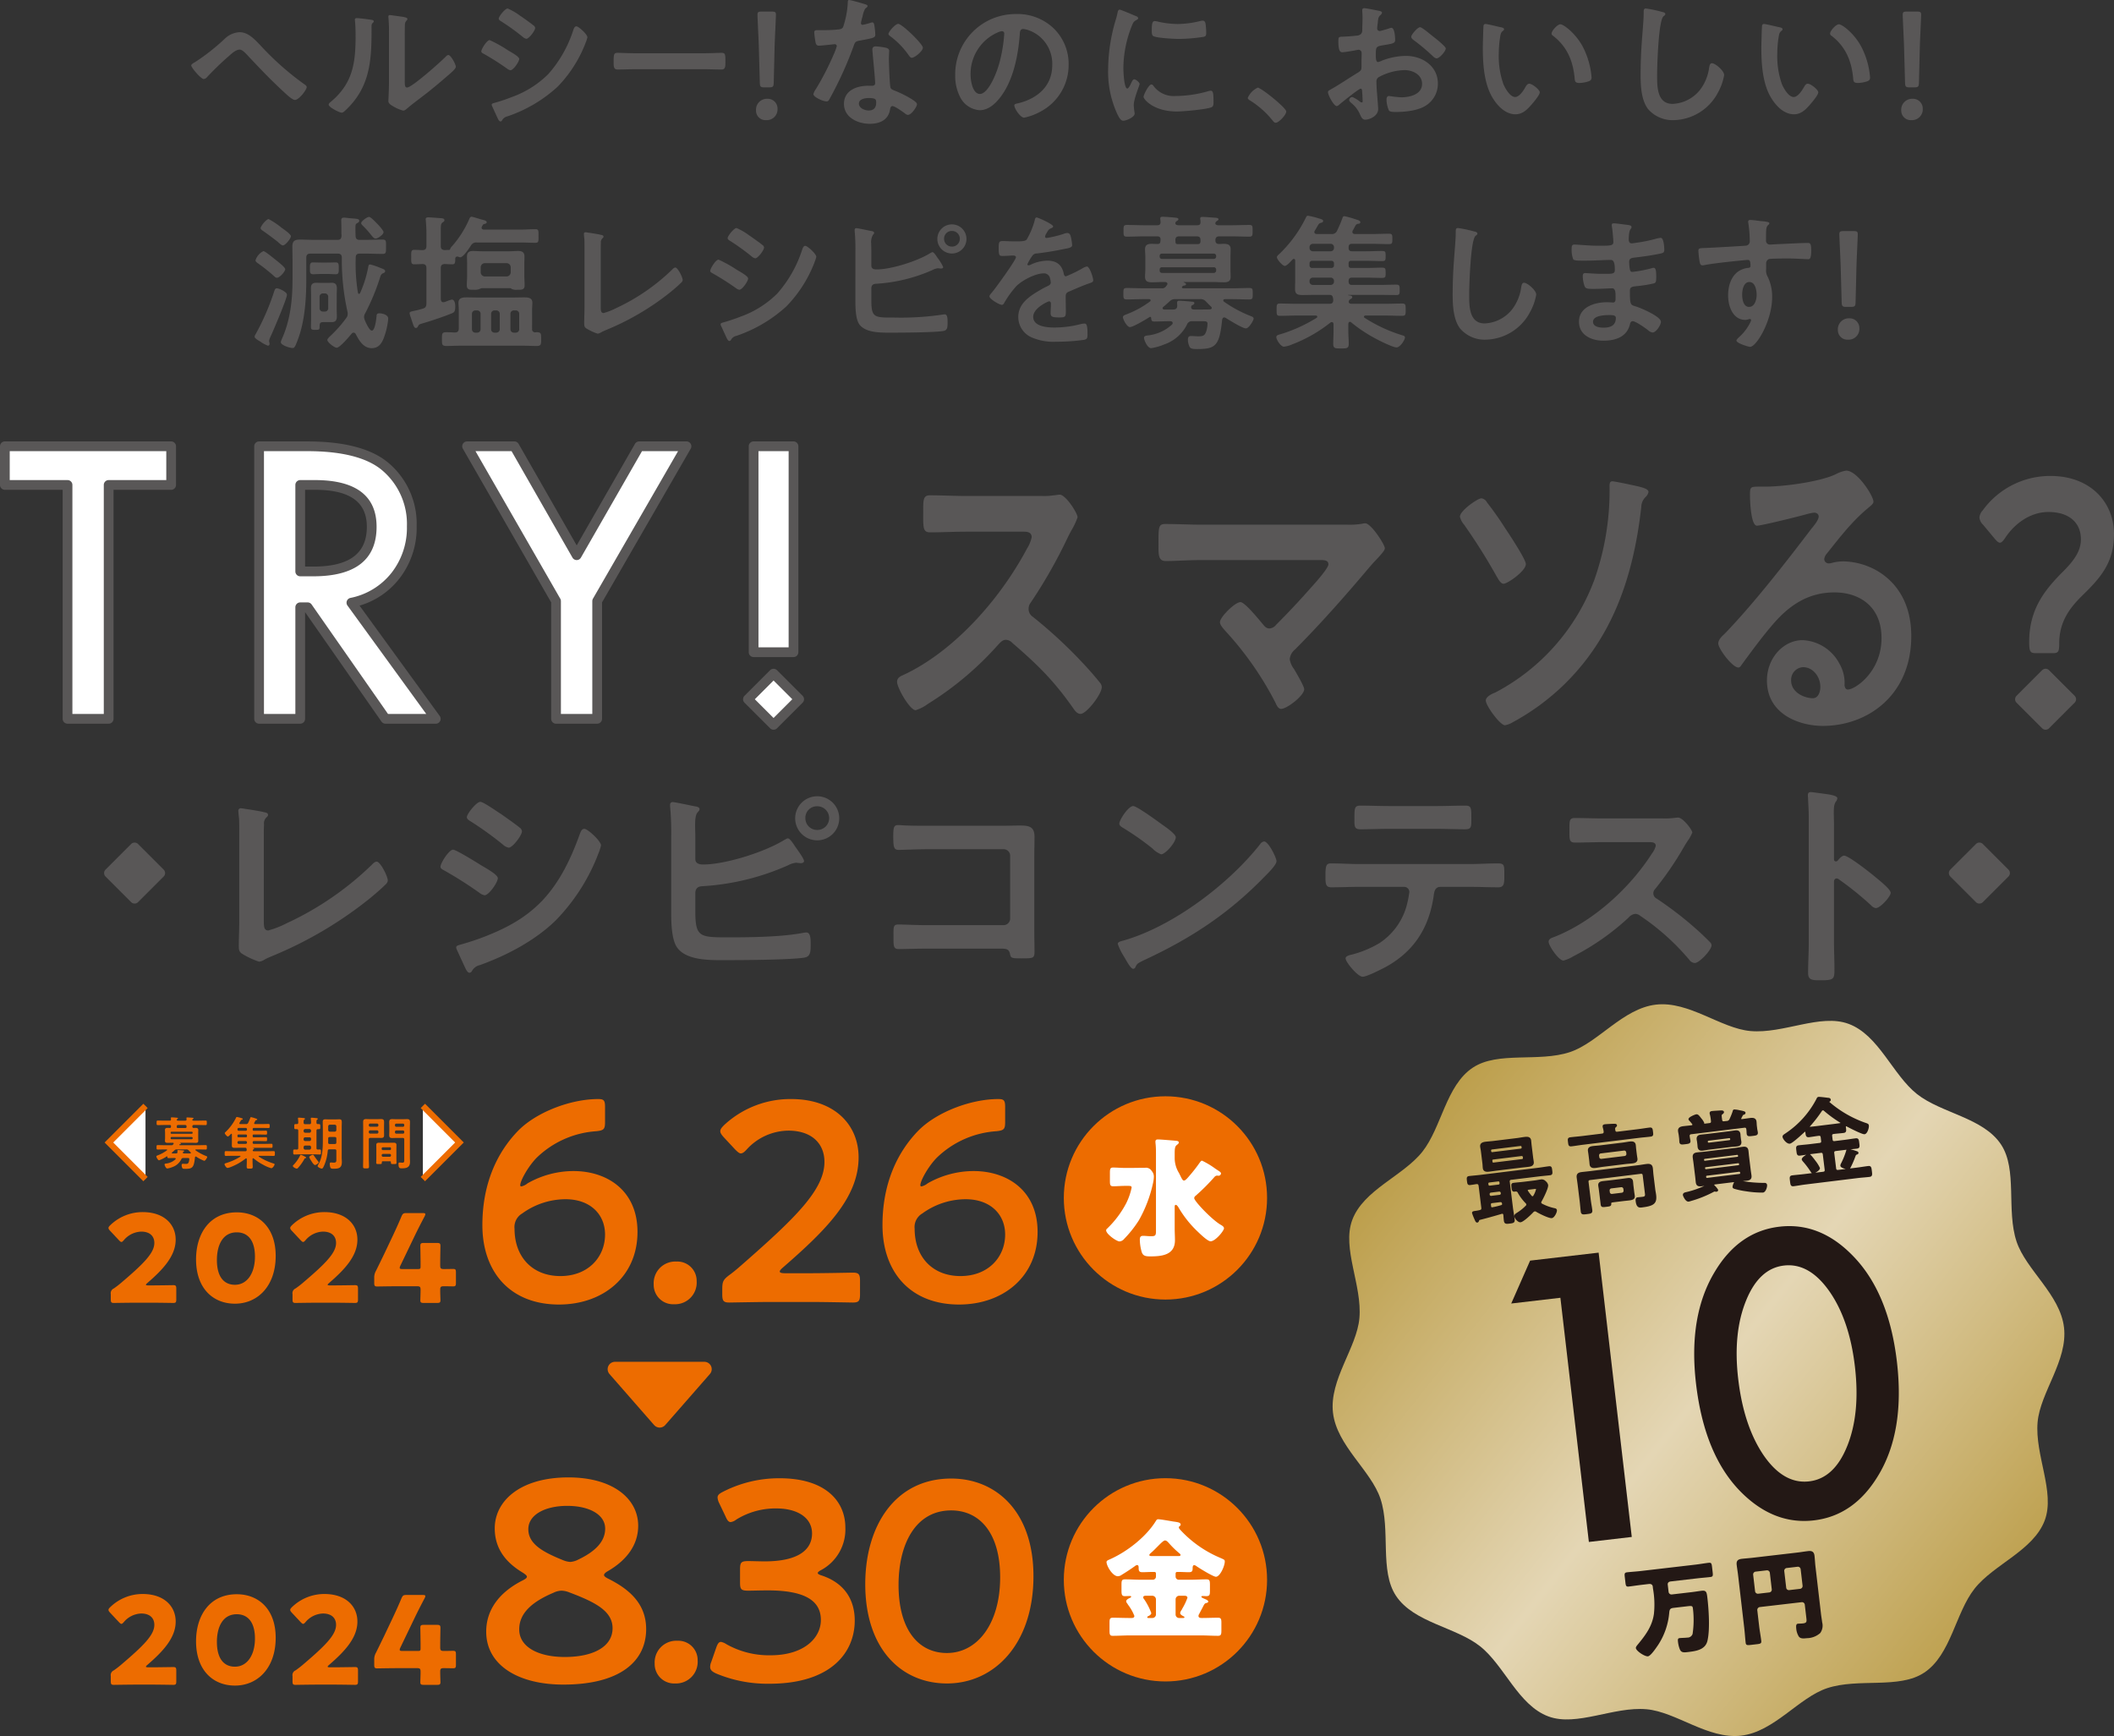
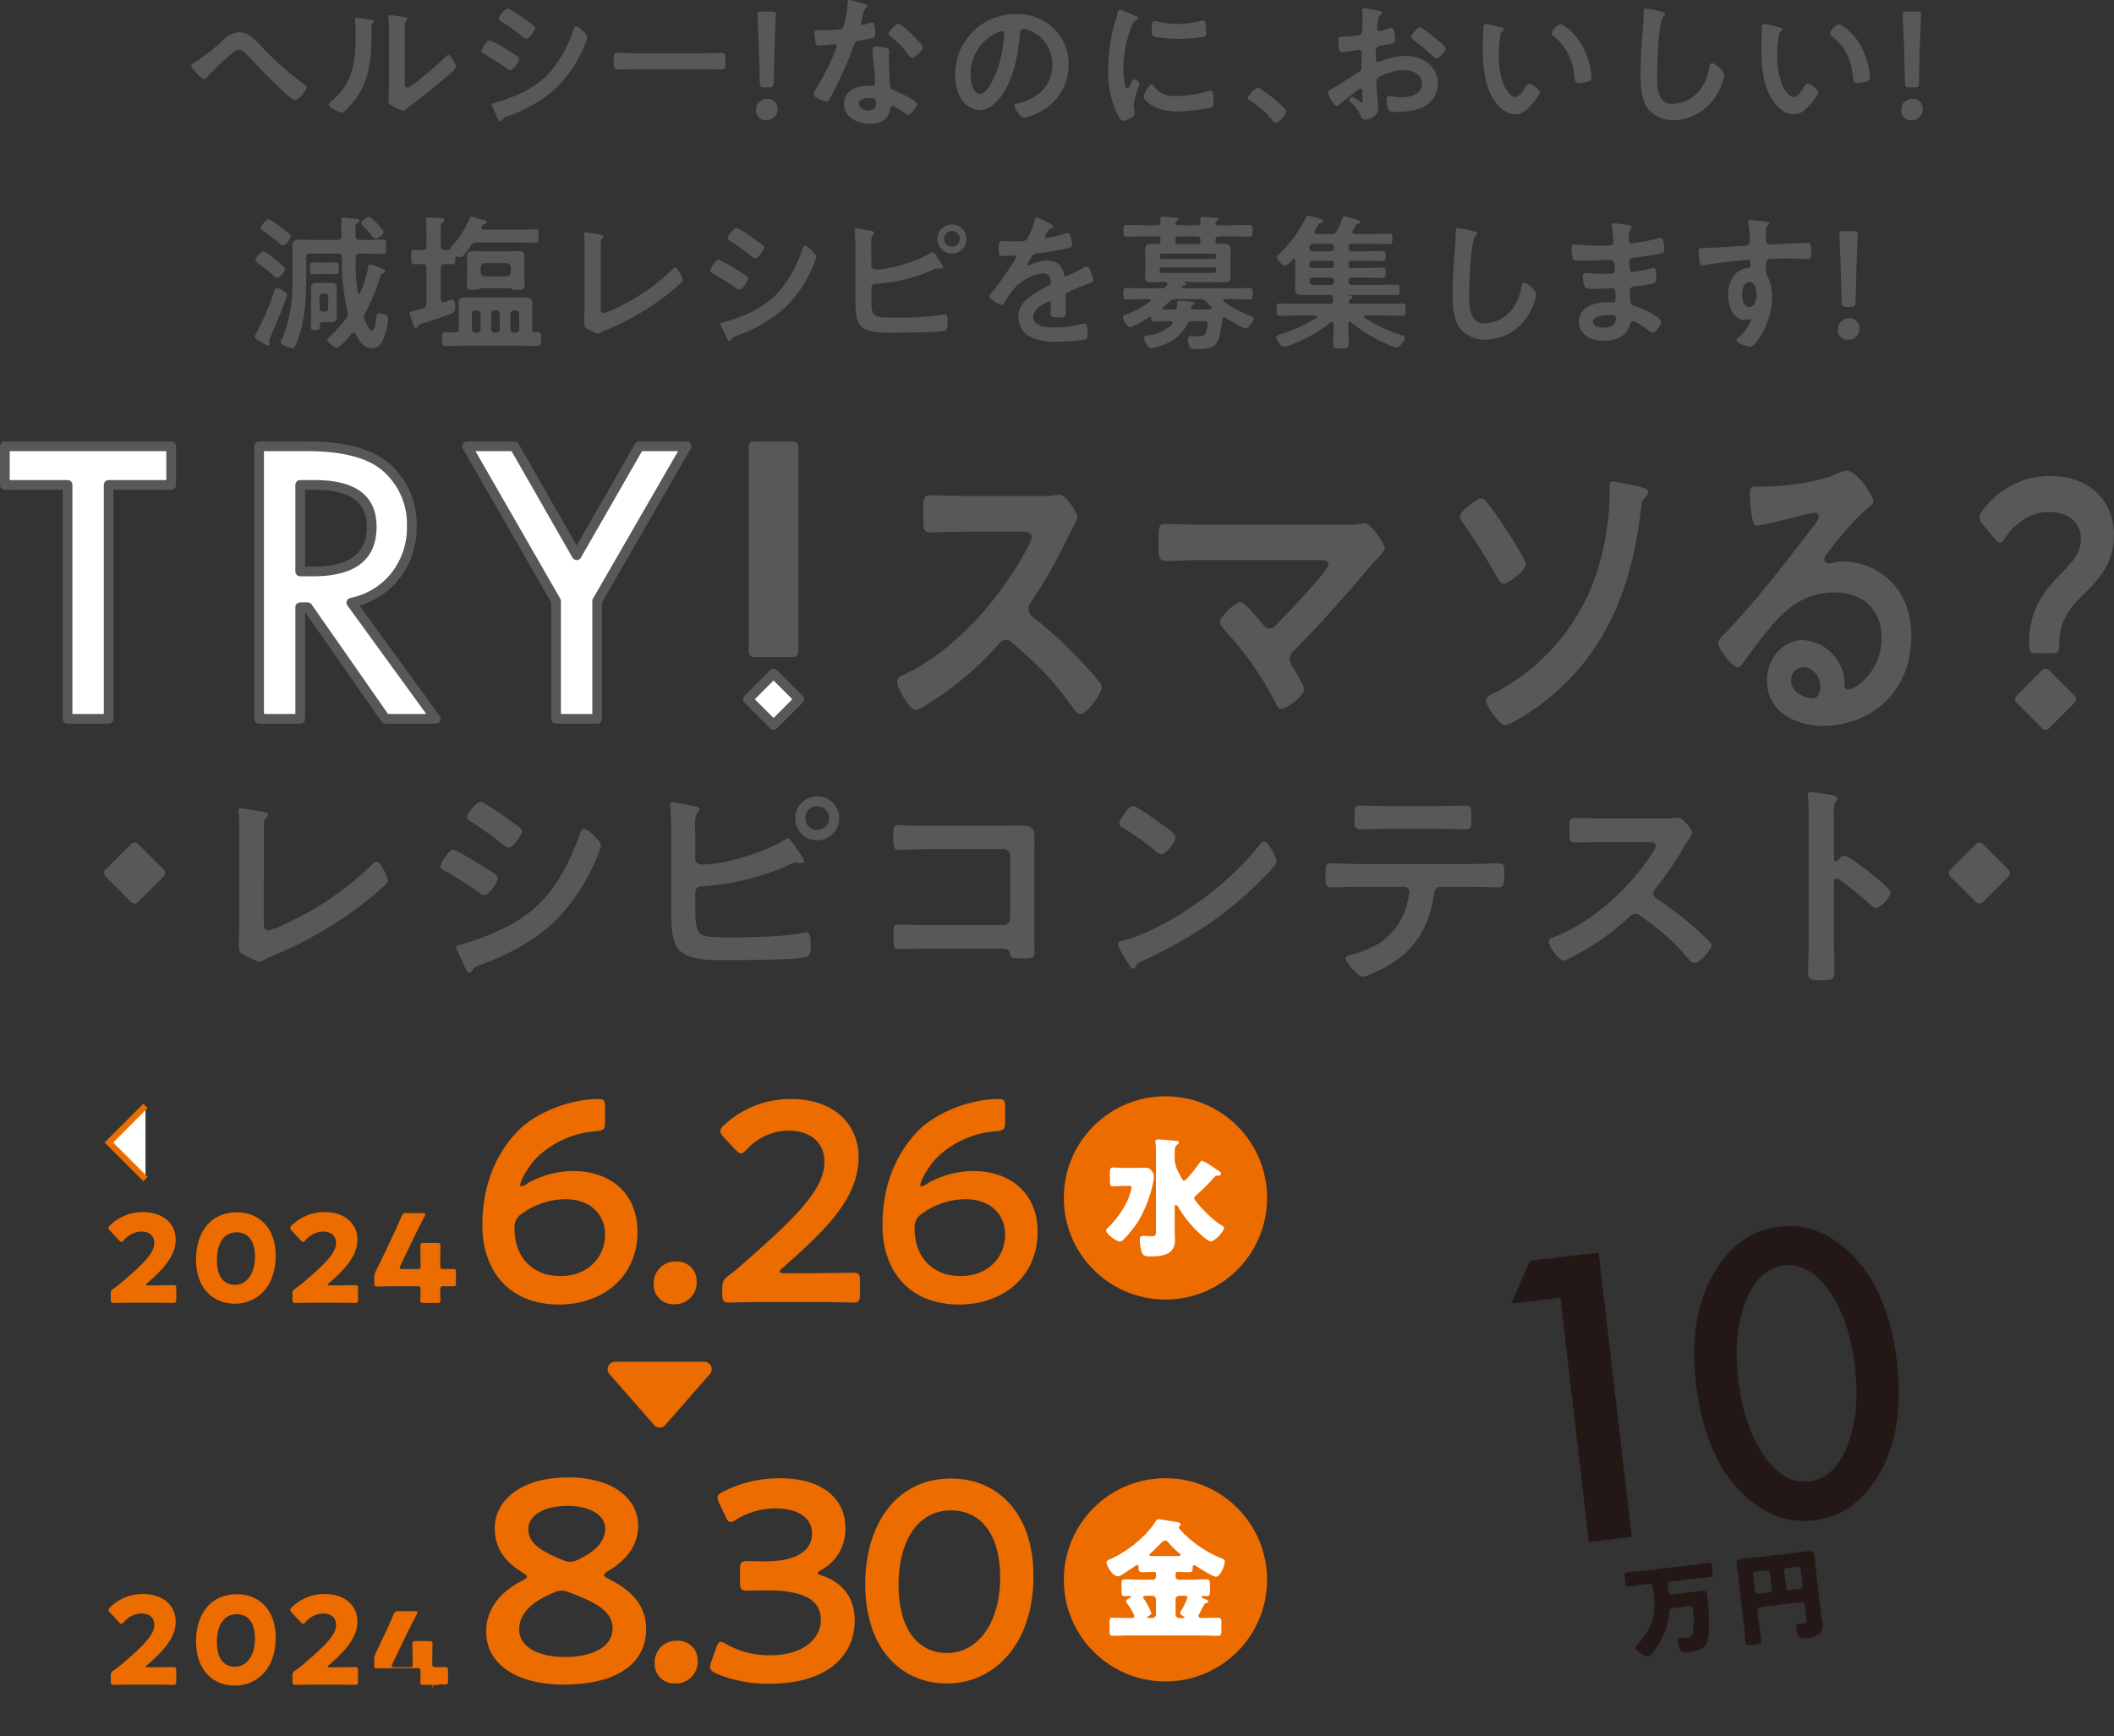
<svg xmlns="http://www.w3.org/2000/svg" viewBox="0 0 520 427.03">
  <rect x="0" y="0" width="520" height="427.03" fill="#333333" stroke="none" />
  <defs>
    <linearGradient id="a" x1="1094.216" y1="450.493" x2="1244.643" y2="600.92" gradientTransform="rotate(-6.651 -814.639 6881.802)" gradientUnits="userSpaceOnUse">
      <stop offset="0" stop-color="#b7973d" />
      <stop offset=".506" stop-color="#e4d6b4" />
      <stop offset="1" stop-color="#b7973d" />
    </linearGradient>
  </defs>
  <path d="M265.604 162.306a114.646 114.646 0 00-11.56-10.59 2.267 2.267 0 01-1.026-1.97 2.485 2.485 0 01.547-1.56 122.44 122.44 0 008.893-15.596c.273-.574.684-1.395 1.094-2.134a17.06 17.06 0 001.505-3.201c0-1.067-2.941-5.582-4.378-5.582-.41 0-1.094.164-1.505.164a15.346 15.346 0 01-2.941.164h-18.606c-3.01 0-5.95-.164-8.892-.164-1.71 0-1.642 1.231-1.642 4.104 0 3.776-.137 5.007 1.71 5.007 2.941 0 5.883-.164 8.824-.164h14.16c1.026 0 1.983.164 1.983 1.396a8.837 8.837 0 01-1.163 2.79c-6.908 12.97-18.4 25.53-30.507 31.112-.616.246-1.437.657-1.437 1.642 0 1.477 3.147 6.977 4.583 6.977a10.559 10.559 0 003.01-1.56 77.733 77.733 0 0017.1-14.365c.548-.575 1.164-1.395 2.053-1.395a2.201 2.201 0 011.573.739c6.088 5.253 10.192 9.193 15.117 16.253.479.656.958 1.231 1.71 1.231 1.437 0 5.199-4.843 5.199-6.567a1.695 1.695 0 00-.479-1.15c-1.573-1.97-3.283-3.857-4.925-5.581zM335.855 128.732a1.962 1.962 0 00-.684.082 18.974 18.974 0 01-3.83.247h-35.844c-2.941 0-5.882-.165-8.892-.165-1.71 0-1.642.904-1.642 5.172 0 2.298-.068 3.94 1.779 3.94 2.325 0 5.746-.246 8.755-.246h28.73c1.3 0 2.53-.082 2.53 1.067 0 .985-3.556 4.925-4.309 5.746a198.603 198.603 0 01-8.55 9.112 2.304 2.304 0 01-1.642.903c-.82 0-1.231-.575-1.778-1.232-.89-1.067-4.31-5.253-5.336-5.253-1.368 0-5.062 3.694-5.062 4.925 0 .739.89 1.642 1.3 2.134a79.579 79.579 0 0112.381 17.731c.274.657.684 1.478 1.368 1.478 1.437 0 5.678-3.284 5.678-4.843 0-.74-2.052-4.187-2.531-5.008a5.15 5.15 0 01-1.026-2.38 3.464 3.464 0 011.3-2.38c6.292-6.322 12.312-13.135 18.126-20.03a46.326 46.326 0 011.847-2.052c1.163-1.231 2.12-2.299 2.12-2.791 0-.985-3.42-6.157-4.788-6.157zM403.507 119.785c-.889-.246-6.293-1.396-6.908-1.396-.616 0-.684.575-.684 1.15a65.86 65.86 0 01-3.763 23.148 51.506 51.506 0 01-24.351 27.663c-.684.247-2.326.986-2.326 1.97 0 1.232 3.489 6.075 4.72 6.075a5.572 5.572 0 001.915-.739 57.092 57.092 0 0012.723-9.358c11.629-11.41 16.896-26.021 18.88-43.506a3.59 3.59 0 011.162-2.627 2.24 2.24 0 00.616-1.149c0-.739-1.437-1.067-1.984-1.231zM369.853 143.59c.958 0 5.472-3.12 5.472-4.843 0-1.15-4.172-7.47-5.062-8.783a78.067 78.067 0 00-4.514-6.403 1.797 1.797 0 00-1.368-.985c-.89 0-5.268 3.037-5.268 4.514a4.41 4.41 0 001.027 1.97 144.293 144.293 0 018.003 12.724c.41.657.957 1.806 1.71 1.806zM461.993 140.553a17.413 17.413 0 00-8.414-2.463 10.916 10.916 0 00-2.804.329 3.387 3.387 0 01-.89.164 1.091 1.091 0 01-1.162-1.067 2.591 2.591 0 01.684-1.396c3.215-4.022 6.088-7.798 9.918-11 .753-.656 1.505-1.149 1.505-1.723 0-1.396-3.967-7.634-6.703-7.634a8.188 8.188 0 00-2.6.902c-3.967 1.889-12.928 3.038-17.306 3.038h-1.641c-2.052 0-2.12.164-2.12 2.052 0 1.396.204 7.552 1.71 7.552 1.094 0 10.739-2.38 12.38-2.873a13.908 13.908 0 011.642-.329c.547 0 1.163.247 1.163.985 0 .821-1.231 2.3-1.779 2.956-6.293 8.29-14.228 18.47-21.273 25.775-.616.575-1.642 1.478-1.642 2.463 0 1.313 3.489 5.91 4.925 5.91.342 0 .547-.246.753-.575 2.462-3.365 4.925-6.73 7.592-9.85 4.378-5.172 9.098-8.045 15.323-8.045 5.95 0 11.56 3.284 11.56 11.246 0 8.291-6.498 12.642-8.277 12.642-.547 0-.752-.493-.82-1.067a9.396 9.396 0 00-1.232-5.254 10.798 10.798 0 00-9.098-5.828c-4.583 0-8.755 4.268-8.755 9.932 0 8.373 8.071 11.164 13.749 11.164 11.013 0 21.752-7.552 21.752-22.081 0-7.142-2.804-12.642-8.14-15.925zm-16.075 31.193c-2.052 0-5.335-1.395-5.335-4.35a3.105 3.105 0 012.941-3.284c2.394 0 4.241 2.298 4.241 4.843 0 1.313-.547 2.791-1.847 2.791zM504.404 117.076a20.489 20.489 0 00-16.69 8.455 3.106 3.106 0 00-.821 1.724 2.841 2.841 0 00.889 1.806l2.736 3.283c.616.739 1.026 1.15 1.437 1.15.41 0 .82-.493 1.368-1.314 2.189-3.284 6.02-6.239 10.534-6.239 5.198 0 8.003 2.71 8.003 6.731 0 2.873-1.71 5.172-4.036 7.553-4.514 4.514-8.687 9.275-8.687 17.648 0 2.299.205 2.791 1.573 2.791h4.31c1.3 0 1.505-.41 1.505-2.38 0-5.172 2.394-8.537 5.54-11.657 4.652-4.515 7.935-8.208 7.935-15.268 0-7.798-5.814-14.283-15.596-14.283zM504.02 164.852a1.198 1.198 0 00-1.694 0l-6.301 6.302a1.197 1.197 0 000 1.693l6.301 6.301a1.197 1.197 0 001.693 0l6.302-6.301a1.197 1.197 0 000-1.693zM42.1 108.581H1.196A1.199 1.199 0 000 109.778v9.51a1.199 1.199 0 001.197 1.196h14.217v56.336a1.199 1.199 0 001.197 1.197h10.117a1.199 1.199 0 001.198-1.197v-56.336h14.173a1.199 1.199 0 001.198-1.197v-9.509a1.199 1.199 0 00-1.198-1.197zM88.444 148.97a19.224 19.224 0 009.701-6.532 20.3 20.3 0 004.343-12.99 19.577 19.577 0 00-6.938-15.59c-4.141-3.502-10.858-5.277-19.965-5.277H63.732a1.199 1.199 0 00-1.197 1.197v67.042a1.199 1.199 0 001.197 1.197h10.117a1.199 1.199 0 001.197-1.197v-26.245l18.793 26.93a1.197 1.197 0 00.982.512h12.375a1.197 1.197 0 00.968-1.901zm-11.382-9.604h-2.016v-18.882h2.407c8.602 0 12.784 2.975 12.784 9.094 0 6.587-4.31 9.788-13.175 9.788zM168.863 108.581h-11.637a1.2 1.2 0 00-1.038.602l-14.331 24.978-14.29-24.977a1.2 1.2 0 00-1.04-.603h-11.636a1.197 1.197 0 00-1.038 1.793l21.725 37.804v28.642a1.199 1.199 0 001.197 1.197h10.117a1.199 1.199 0 001.197-1.197v-28.642l21.811-37.802a1.197 1.197 0 00-1.037-1.795zM197.427 171.154l-6.302-6.302a1.213 1.213 0 00-1.692 0l-6.302 6.302a1.197 1.197 0 000 1.693l6.302 6.301a1.197 1.197 0 001.692 0l6.302-6.301a1.197 1.197 0 000-1.693zM185.372 108.581h9.813a1.197 1.197 0 011.197 1.197v50.65a1.197 1.197 0 01-1.197 1.198h-9.813a1.197 1.197 0 01-1.197-1.198v-50.65a1.197 1.197 0 011.197-1.197z" fill="#595757" />
  <path d="M2.394 118.09h14.217a1.199 1.199 0 011.198 1.197v56.336h7.722v-56.336a1.199 1.199 0 011.197-1.197h14.174v-7.115H2.394zM85.323 147.82a1.194 1.194 0 01.866-.742 17.105 17.105 0 0010.084-6.131 17.965 17.965 0 003.82-11.5A17.275 17.275 0 0094 115.683c-3.693-3.123-9.89-4.707-18.415-4.707H64.93v64.648h7.723v-26.245a1.199 1.199 0 011.197-1.197h1.823a1.198 1.198 0 01.982.512l18.791 26.93h9.402l-19.375-26.67a1.193 1.193 0 01-.15-1.132zm-11.474-6.06a1.199 1.199 0 01-1.197-1.197v-21.276a1.199 1.199 0 011.197-1.197h3.604c10.071 0 15.178 3.865 15.178 11.488 0 8.084-5.238 12.182-15.57 12.182zM142.894 137.164a1.197 1.197 0 01-2.078 0l-14.983-26.189h-8.873l20.853 36.287a1.195 1.195 0 01.159.596v27.765h7.723v-27.765a1.199 1.199 0 01.16-.598l20.935-36.285h-8.87z" fill="#fff" />
  <rect x="187.02" y="168.741" width="6.518" height="6.518" transform="rotate(-45.002 190.279 172)" fill="#fff" />
-   <rect x="186.569" y="110.975" width="7.419" height="48.256" fill="#fff" />
  <path d="M64.894 226.646c0 1.361.109 2.233 1.09 2.233a23.553 23.553 0 004.465-1.743 75.541 75.541 0 0020.912-14.323c.326-.326.817-.87 1.307-.87.872 0 2.724 3.593 2.724 4.682a1.574 1.574 0 01-.6.98c-1.198 1.199-2.505 2.288-3.812 3.377a97.527 97.527 0 01-23.962 14.16 20.166 20.166 0 00-1.906.87 3.267 3.267 0 01-1.361.545 19.134 19.134 0 01-4.303-2.015c-.653-.49-.708-.98-.708-1.906 0-1.851.11-3.866.11-5.881V204.59c0-1.198 0-2.396-.055-3.322-.055-.381-.163-1.525-.163-1.797a.584.584 0 01.598-.654 11.484 11.484 0 011.144.164c.872.109 3.595.544 4.411.762.49.11 1.144.164 1.144.708 0 .327-.272.49-.49.708a2.095 2.095 0 00-.49 1.688c-.055.817-.055 1.689-.055 2.56zM111.457 209.001c.708 0 5.827 3.159 6.753 3.758 1.47.871 4.248 2.396 4.248 3.267 0 .98-2.179 4.194-3.268 4.194a2.958 2.958 0 01-1.253-.6 96.515 96.515 0 00-8.659-5.5c-.38-.217-.926-.435-.926-.925 0-.872 2.07-4.194 3.105-4.194zm1.797 23.363a64.639 64.639 0 006.48-2.179c5.283-2.123 9.585-4.465 13.56-8.55 4.412-4.628 7.19-10.51 9.313-16.446.218-.545.436-1.307 1.144-1.307.817 0 4.085 2.995 4.085 4.084a11.946 11.946 0 01-.708 2.124c-.11.382-.273.654-.327.872a48.094 48.094 0 01-10.075 15.411c-5.065 4.956-11.98 8.605-18.625 11.001a3.012 3.012 0 00-2.07 1.58.72.72 0 01-.544.326c-.6 0-1.035-1.198-1.361-1.851l-1.798-3.922a1.315 1.315 0 01-.108-.49c0-.435.708-.544 1.034-.653zm10.456-31.804c1.143.817 3.104 2.178 4.085 2.995a1.275 1.275 0 01.598.926c0 .98-2.287 4.03-3.267 4.03a2.746 2.746 0 01-1.361-.708 82.785 82.785 0 00-8.005-5.773c-.382-.217-.926-.544-.926-1.034 0-.763 2.34-3.758 3.321-3.758.654 0 3.268 1.797 4.738 2.777.381.218.654.436.817.545zM171.037 224.086c0 6.59 1.089 6.48 8.604 6.48 5.337 0 12.961-.108 18.135-1.143.163 0 .381-.054.545-.054.98 0 1.089 1.307 1.089 2.777 0 1.96 0 3.213-1.688 3.431-3.757.545-14.868.599-19.115.599-3.65 0-9.748.218-12.09-3.158-1.362-2.016-1.416-6.263-1.416-8.66v-18.46a69.79 69.79 0 00-.272-7.57v-.436a.61.61 0 01.653-.6c.49 0 4.52.872 5.392 1.035.38.055 1.198.164 1.198.708 0 .327-.218.49-.49.817-.49.545-.6 1.743-.6 3.268 0 .87.055 1.797.055 2.832v5.336c0 1.09.926 1.362 1.906 1.362 5.555 0 15.248-3.104 19.987-6.045.272-.109.598-.381.87-.381.546 0 1.471 1.525 1.798 2.015.436.599 2.178 2.995 2.178 3.54 0 .435-.49.544-.816.544-.218 0-.437-.054-.654-.054-.164 0-.327-.055-.436-.055a5.114 5.114 0 00-1.96.6 60.213 60.213 0 01-21.13 5.173c-1.035.054-1.634.436-1.743 1.525zm35.398-22.872a5.419 5.419 0 11-10.837 0 5.419 5.419 0 0110.837 0zm-8.332 0a2.882 2.882 0 002.886 2.94 2.914 2.914 0 100-5.827 2.836 2.836 0 00-2.886 2.887zM246.682 203.12c1.416 0 2.778-.055 4.193-.055 2.179 0 3.595.218 3.595 2.778 0 1.633-.055 3.267-.055 4.9v18.353c0 1.634.055 3.322.055 4.956 0 1.688-.328 1.688-3.268 1.688-2.505 0-2.56-.108-2.777-1.143-.273-1.253-.98-1.253-2.615-1.253h-17.699c-2.395 0-5.608.109-7.024.109-1.362 0-1.308-.762-1.308-3.158 0-2.179-.108-2.887 1.198-2.887 1.308 0 4.466.164 7.08.164h18.789a1.638 1.638 0 001.633-1.634v-15.412a1.605 1.605 0 00-1.633-1.634h-18.788c-2.342 0-5.665.164-7.026.164-1.198 0-1.307-.763-1.307-3.486 0-2.178.218-2.614 1.198-2.614.817 0 1.58.11 2.342.11 1.579.054 3.159.054 4.738.054zM313.994 211.833c0 .926-2.178 3.05-2.886 3.758-8.822 9.094-18.08 15.194-29.571 20.53-1.797.872-1.852.926-2.287 1.852a.547.547 0 01-.545.327c-.599 0-1.742-2.178-2.124-2.832a15.296 15.296 0 01-1.634-3.267c0-.6.98-.708 1.689-.926 12.035-3.54 25.65-13.833 33.382-23.69a1.337 1.337 0 01.926-.599c1.09 0 3.05 4.03 3.05 4.847zm-28.1-8.986c.707.49 3.322 2.288 3.322 3.105 0 1.252-2.56 4.193-3.595 4.193a5.823 5.823 0 01-2.178-1.47 67.91 67.91 0 00-7.243-5.065c-.435-.272-.871-.545-.871-1.035 0-.817 2.178-4.302 3.43-4.302.872 0 6.1 3.812 7.134 4.574zM361.483 212.54c2.287 0 4.575-.162 6.916-.162 1.689 0 1.634.435 1.634 2.995 0 1.852 0 2.886-1.47 2.886-2.396 0-4.738-.109-7.08-.109h-7.133c-1.526 0-1.58 1.416-1.744 2.56-1.198 7.678-4.901 13.397-11.762 17.154-1.036.545-4.63 2.396-5.664 2.396-1.199 0-4.194-3.594-4.194-4.52 0-.599 1.035-.816 1.526-.925a25.727 25.727 0 006.806-2.832 16.077 16.077 0 006.863-9.912 25.35 25.35 0 00.49-2.668 1.28 1.28 0 00-1.308-1.253h-11.055c-2.233 0-4.52.11-6.807.11-1.416 0-1.47-.818-1.47-2.778 0-2.505.163-3.104 1.361-3.104 2.342 0 4.63.163 6.916.163zm-8.06-14.267c2.343 0 4.683-.109 7.08-.109 1.47 0 1.416.708 1.416 3.376 0 1.689.055 2.45-1.47 2.45-2.288 0-4.63-.108-6.972-.108h-11.872c-2.34 0-4.682.109-6.97.109-1.633 0-1.47-.871-1.47-2.94 0-2.288.055-2.887 1.47-2.887 2.341 0 4.683.109 7.08.109zM409.246 201.322a14.651 14.651 0 002.342-.108c.326 0 .87-.11 1.197-.11 1.145 0 3.485 2.996 3.485 3.704a10.537 10.537 0 01-1.197 2.124c-.327.49-.654 1.034-.872 1.416a78.885 78.885 0 01-7.079 10.347 1.487 1.487 0 00-.436 1.034 1.455 1.455 0 00.817 1.308 87.527 87.527 0 019.204 7.025c1.307 1.143 2.668 2.396 3.92 3.703a1.04 1.04 0 01.382.762c0 1.144-2.995 4.357-4.139 4.357a1.819 1.819 0 01-1.361-.817 57.901 57.901 0 00-12.036-10.783 1.916 1.916 0 00-1.252-.49 2.61 2.61 0 00-1.634.926 60.643 60.643 0 01-13.614 9.53 9.119 9.119 0 01-2.397 1.035c-1.143 0-3.648-3.649-3.648-4.63 0-.653.653-.925 1.143-1.088 9.639-3.703 18.788-12.036 24.288-20.64a5.374 5.374 0 00.926-1.852c0-.817-.763-.925-1.579-.925h-11.273c-2.342 0-4.683.108-7.025.108-1.47 0-1.361-.816-1.361-3.322 0-1.906-.055-2.722 1.306-2.722 2.342 0 4.684.108 7.08.108zM453.63 210.472c1.09 0 6.536 4.302 7.626 5.228.761.653 3.811 2.995 3.811 3.92s-2.56 3.758-3.648 3.758a1.98 1.98 0 01-1.198-.708 80.73 80.73 0 00-7.897-6.371.967.967 0 00-.545-.218c-.49 0-.653.436-.653.871v14.867c0 2.179.11 4.303.11 6.481 0 2.505-.055 2.832-3.378 2.832-2.177 0-3.103-.055-3.103-1.852 0-2.45.163-4.901.163-7.352v-31.041c0-1.416-.11-2.886-.163-4.248 0-.272-.055-.762-.055-.98 0-.545.163-.817.708-.817.326 0 1.47.163 1.852.218 2.45.327 4.683.544 4.683 1.307a1.61 1.61 0 01-.272.708c-.49.599-.6 1.416-.6 2.886 0 .817.055 1.852.055 3.213v8.169c0 .436.272.545.435.545a.592.592 0 00.49-.218c.382-.436.981-1.198 1.58-1.198zM33.956 207.608a1.198 1.198 0 00-1.694 0l-6.305 6.304a1.197 1.197 0 000 1.694l6.305 6.305a1.197 1.197 0 001.694 0l6.305-6.305a1.197 1.197 0 000-1.694zM487.738 207.608a1.198 1.198 0 00-1.694 0l-6.305 6.304a1.197 1.197 0 000 1.694l6.305 6.305a1.197 1.197 0 001.694 0l6.305-6.305a1.197 1.197 0 000-1.694zM63.96 11.05a69.754 69.754 0 0010.906 9.683c.252.144.576.396.576.684 0 .648-1.872 3.168-2.916 3.168-.576 0-1.908-1.224-2.411-1.692-3.276-2.987-6.335-6.191-9.36-9.43-.467-.469-1.151-1.26-1.835-1.26-.9 0-2.015 1.043-2.663 1.62a71.898 71.898 0 00-5.328 5.147 1.212 1.212 0 01-.828.468c-.648 0-3.06-2.772-3.06-3.348 0-.324.72-.684.972-.828a51.14 51.14 0 007.452-5.903 5.708 5.708 0 013.455-1.44c2.124 0 3.672 1.728 5.04 3.132zM91.033 4.823c.433.072.9.072.9.432 0 .18-.215.36-.36.504-.216.216-.18.828-.18 1.152v.792c0 7.451-.504 13.787-6.227 19.258-.288.252-.72.756-1.116.756-.54 0-3.203-1.332-3.203-1.98 0-.252.288-.504.468-.648 5.47-4.536 6.155-9.575 6.155-16.27 0-1.08-.036-2.52-.144-3.564 0-.108-.036-.287-.036-.396 0-.323.216-.395.468-.395.684 0 2.52.252 3.275.36zm8.531 15.047c0 1.115.036 1.655.576 1.655 1.188 0 8.28-6.335 9.431-7.523.18-.18.432-.468.72-.468.612 0 1.836 2.304 1.836 2.88 0 .54-1.404 1.692-1.872 2.088-2.16 1.872-4.32 3.707-6.587 5.4-.972.755-2.52 1.907-3.384 2.663-.324.252-.684.648-1.116.648a9.293 9.293 0 01-2.483-1.08c-.504-.288-1.152-.648-1.152-1.296 0-.252.144-2.592.144-4.32V7.92a31.296 31.296 0 00-.144-3.671v-.18a.323.323 0 01.36-.36c.216 0 1.116.144 1.404.18 1.871.252 2.915.36 2.915.756 0 .252-.144.324-.288.503a1.41 1.41 0 00-.324.936c-.036.828-.036 2.628-.036 3.528zM120.446 9.863a31.497 31.497 0 014.463 2.484c.972.575 2.808 1.583 2.808 2.16 0 .647-1.44 2.77-2.16 2.77a1.957 1.957 0 01-.828-.395 63.84 63.84 0 00-5.723-3.636c-.252-.143-.612-.287-.612-.611 0-.576 1.367-2.772 2.052-2.772zm1.188 15.442a42.874 42.874 0 004.283-1.44 24.329 24.329 0 008.963-5.651 30.197 30.197 0 006.155-10.87c.144-.36.288-.865.756-.865.54 0 2.7 1.98 2.7 2.7a7.873 7.873 0 01-.468 1.404c-.073.252-.18.432-.216.576a31.79 31.79 0 01-6.66 10.186 34.658 34.658 0 01-12.31 7.271 1.991 1.991 0 00-1.368 1.044.477.477 0 01-.36.216c-.396 0-.683-.792-.9-1.223l-1.187-2.592a.856.856 0 01-.073-.324c0-.288.468-.36.685-.432zm6.91-21.021c.757.54 2.052 1.44 2.7 1.98a.842.842 0 01.396.611c0 .648-1.512 2.664-2.16 2.664a1.813 1.813 0 01-.9-.468 54.718 54.718 0 00-5.29-3.816c-.253-.143-.612-.36-.612-.683 0-.504 1.547-2.484 2.195-2.484a15.006 15.006 0 013.132 1.836c.252.144.432.288.54.36zM172.968 13.103c1.656 0 3.995-.109 4.463-.109.972 0 1.008.288 1.008 2.268 0 1.152-.036 1.836-.971 1.836-1.513 0-3.024-.072-4.5-.072H156.41c-1.476 0-2.988.072-4.5.072-.935 0-.971-.684-.971-1.8 0-2.016.072-2.304 1.008-2.304.467 0 2.951.109 4.463.109zM191.256 26.78a2.652 2.652 0 01-2.808 2.772 2.336 2.336 0 01-2.483-2.375 2.691 2.691 0 012.771-2.88 2.41 2.41 0 012.52 2.484zm-3.24-5.29c-.9 0-1.08-.18-1.115-1.08l-.252-9.107c-.073-2.16-.325-6.983-.325-7.703 0-.612.216-.756 1.008-.756h2.52c.792 0 1.008.144 1.008.756 0 .72-.252 5.543-.324 7.919l-.216 8.89c-.036.9-.216 1.08-1.116 1.08zM212.82 1.044c.18.072.577.18.577.432s-.252.396-.576.648a6.275 6.275 0 00-.648 1.908 11.687 11.687 0 00-.396 1.62.42.42 0 00.396.467 17.38 17.38 0 002.051-.54 1.282 1.282 0 01.36-.072c.432 0 .468.648.54 1.08a17.027 17.027 0 01.18 1.908c0 .792-.432.864-3.743 1.476-1.296.216-1.26.468-1.692 1.656a91.516 91.516 0 01-5.867 12.814c-.216.36-.324.504-.72.504-.792 0-3.204-1.044-3.204-1.8a3.977 3.977 0 01.648-1.295 67.208 67.208 0 004.283-8.315 14.052 14.052 0 00.829-2.196.484.484 0 00-.504-.468c-.288 0-3.06.36-3.888.36-.612 0-.756-.324-.9-1.152-.072-.432-.252-1.728-.252-2.088 0-.468.252-.576.648-.576h1.656a31.95 31.95 0 003.707-.18c.468-.072.792-.108 1.08-.576a21.987 21.987 0 001.152-6.047c0-.252 0-.612.324-.612.396 0 3.384.864 3.96 1.044zm5.184 10.727c.396.108.72.324.72.756 0 .072-.072 1.152-.072 1.907 0 1.044.18 6.228.36 6.984.108.54.576.683 1.116.9.108.035.252.107.36.143.828.324 5.075 2.304 5.075 3.168 0 .576-1.332 2.628-2.232 2.628-.36 0-.684-.324-.936-.504-.54-.396-2.303-1.656-2.88-1.656-.395 0-.54.504-.575.828-.432 2.628-2.556 3.527-5.004 3.527-2.915 0-6.335-1.547-6.335-4.895 0-3.312 3.132-4.463 5.975-4.463h.936c.432 0 .756-.18.756-.613 0-1.151-.54-6.37-.648-7.774 0-.18-.036-.324-.036-.504 0-.576.324-.792.864-.792a15.094 15.094 0 012.556.36zm-6.731 13.714c0 1.116 1.44 1.692 2.376 1.692 1.295 0 1.871-.684 1.871-1.944 0-.72-.036-1.116-1.836-1.116-.863 0-2.411.216-2.411 1.368zm15.73-13.75c0 .864-2.052 2.483-2.7 2.483-.36 0-.612-.396-.792-.648a20.412 20.412 0 00-4.499-4.643c-.144-.108-.468-.324-.468-.576 0-.504 1.656-2.484 2.411-2.484.9 0 6.048 4.932 6.048 5.868zM259.224 7.02a12.173 12.173 0 013.636 8.854 12.934 12.934 0 01-7.02 11.627 14.006 14.006 0 01-3.923 1.44c-.936 0-2.412-2.232-2.412-3.024 0-.36.54-.432.9-.504 4.715-1.116 8.423-4.212 8.423-9.359a8.732 8.732 0 00-5.76-8.603 6.283 6.283 0 00-1.367-.324c-.828 0-.828.792-.864 1.404-.396 5.255-1.656 11.663-5.111 15.802-1.188 1.44-2.772 2.772-4.752 2.772a5.802 5.802 0 01-4.895-3.42 11.282 11.282 0 01-1.116-5.111 14.83 14.83 0 0114.938-15.118 12.8 12.8 0 019.323 3.563zm-14.002 1.043a11.138 11.138 0 00-6.48 10.367c0 1.332.469 4.68 2.304 4.68 1.8 0 3.816-4.104 4.824-7.776a36.618 36.618 0 001.152-7.02.568.568 0 00-.576-.647 4.052 4.052 0 00-1.224.396zM279.242 3.888c.288.108.72.252.72.612 0 .216-.144.251-.504.468-.612.324-.756.647-1.116 1.547a28.561 28.561 0 00-2.016 10.223c0 .684.144 5.04.973 5.04.323 0 .827-1.045.971-1.404.216-.468.432-.864.756-.864.36 0 1.296.756 1.296 1.152 0 .323-1.44 3.599-1.44 5.219 0 .36.108 1.188.144 1.512a3.18 3.18 0 01.072.54c0 .9-2.051 1.763-2.808 1.763-.612 0-1.043-.792-1.511-1.763a24.788 24.788 0 01-2.196-11.051 43.076 43.076 0 011.836-11.914 16.506 16.506 0 00.467-1.8c.073-.324.145-.792.54-.792.289 0 3.312 1.296 3.816 1.512zm4.463 17.206a6.169 6.169 0 005.472 2.519 29.457 29.457 0 007.919-1.152 2.567 2.567 0 01.756-.144c.575 0 .648.864.648 2.7 0 .432.036 1.08-.432 1.332-1.008.54-7.091 1.08-8.531 1.08-5.832 0-8.243-3.024-8.243-3.6 0-.504 1.26-3.06 1.944-3.06a.634.634 0 01.467.325zm1.296-15.73a23.1 23.1 0 004.716.54 23.52 23.52 0 005.471-.72 3.476 3.476 0 01.648-.109c.504 0 .648.432.72.864a17.583 17.583 0 01.144 1.944c0 .756 0 1.044-.684 1.188a41.96 41.96 0 01-6.047.504c-1.116 0-5.543-.216-6.3-.72-.395-.252-.36-1.008-.36-1.404 0-1.728.18-2.268.757-2.268a4.734 4.734 0 01.935.18zM309.375 21.562c.827 0 7.019 4.967 7.019 5.867 0 .791-1.8 2.771-2.628 2.771-.288 0-.54-.324-.72-.54a22.17 22.17 0 00-5.471-4.895c-.252-.144-.648-.36-.648-.684a4.917 4.917 0 012.448-2.52zM334.682 21.813c-.431 0-4.715 3.456-5.327 3.996a1.133 1.133 0 01-.54.288c-.72 0-2.16-2.7-2.16-3.42 0-.396.397-.504.828-.756 2.016-1.151 3.924-2.447 5.903-3.671 1.369-.828 1.513-.864 1.513-1.98v-1.224c0-.54.035-1.08.035-1.62v-.36a.785.785 0 00-.792-.827c-.071 0-.143.036-.215.036-.685.143-3.132.576-3.672.576-.468 0-1.044-.037-1.044-2.664 0-.972.072-1.116.756-1.152 1.116-.036 2.376-.108 3.492-.252a1.918 1.918 0 001.331-.432 1.458 1.458 0 00.288-1.08c.037-1.008.073-2.016.073-3.023 0-.72-.073-1.548-.073-1.692 0-.288.108-.54.468-.54.54 0 2.952.504 3.672.648.216.036.72.144.72.468 0 .216-.216.432-.36.575-.54.433-.576.864-.684 1.98a17.05 17.05 0 00-.108.828c0 .144-.036.36-.036.504a.63.63 0 00.612.612c.252 0 1.908-.504 2.268-.612a1.978 1.978 0 01.611-.18c.829 0 .936 2.34.936 2.952 0 .936-.611.936-3.347 1.404-1.332.252-1.404.504-1.404 2.16v.503c0 .612.072 1.404.54 1.404a3.428 3.428 0 00.9-.324 16.827 16.827 0 015.975-1.188c3.996 0 7.847 2.484 7.847 6.803a6.336 6.336 0 01-2.88 5.364c-1.835 1.26-5.075 1.62-7.235 1.62h-.432c-.575 0-1.331-.036-1.511-.396a6.975 6.975 0 01-.577-2.592c0-.468.109-.936.648-.936a28.444 28.444 0 002.952.324c2.088 0 5.148-.684 5.148-3.312 0-2.267-2.304-3.383-4.32-3.383a14.035 14.035 0 00-6.335 1.728 1.211 1.211 0 00-.576 1.116c0 .432.072 1.871.108 2.375.072.756.324 3.996.324 4.356 0 1.764-2.196 2.627-3.168 2.627-.792 0-1.044-.756-1.331-1.367a7.284 7.284 0 00-2.196-2.808c-.18-.18-.432-.396-.432-.684a.814.814 0 01.792-.72 8.648 8.648 0 011.836 1.116.71.71 0 00.431.216c.217 0 .252-.144.252-.288 0-.036-.071-1.512-.071-1.584 0-.18-.037-.36-.037-.504-.036-.648-.036-1.008-.396-1.008zM352.86 9.251c.972.756 2.772 2.268 2.772 2.664 0 .684-1.548 2.447-2.268 2.447a1.446 1.446 0 01-.792-.432 51.474 51.474 0 00-4.787-4.031c-.252-.18-.648-.468-.648-.864 0-.54 1.584-2.34 2.16-2.34.432 0 1.907 1.224 2.7 1.872.287.216.575.468.863.684zM369.171 6.695c.288.072.792.144.792.504 0 .216-.144.288-.36.468-.504.396-.54 1.116-.648 1.728a26.792 26.792 0 00-.288 3.815 20.564 20.564 0 001.152 7.523c.432 1.008 1.62 3.132 2.88 3.132 1.008 0 2.051-1.584 2.483-2.375.216-.36.504-.9.972-.9.756 0 2.592 1.475 2.592 2.123 0 .684-1.62 2.556-2.124 3.132-1.044 1.188-2.16 2.268-3.851 2.268-2.664 0-4.752-2.412-5.94-4.608-1.8-3.383-2.087-7.919-2.087-11.734 0-.576.108-5.148.18-5.472a.448.448 0 01.503-.396c.469 0 3.132.684 3.744.792zm14.65-.72c.792 0 3.816 2.268 5.544 5.58a19.639 19.639 0 012.124 7.487c0 .684-.36.863-.973 1.044a7.61 7.61 0 01-2.015.324c-1.152 0-1.116-.504-1.188-1.368-.432-4.212-1.908-7.631-5.327-10.26a.594.594 0 01-.325-.539c0-.684 1.44-2.268 2.16-2.268zM408.914 2.952c.252.036.72.18.72.504 0 .252-.216.36-.432.54-1.26.935-1.584 12.346-1.584 14.398 0 2.807-.071 7.163 3.816 7.163a9.116 9.116 0 006.767-3.492 11.445 11.445 0 002.196-5.327c.108-.576.18-1.188.72-1.188.791 0 2.987 1.836 2.987 2.916a13.382 13.382 0 01-1.475 4.211 12.601 12.601 0 01-10.943 6.875 7.954 7.954 0 01-6.335-2.771c-1.62-2.16-1.8-5.652-1.8-8.28q0-4.265.324-8.53c.108-1.656.432-5.112.432-6.587v-.396c0-.54.036-.9.54-.9a30.572 30.572 0 014.067.864zM437.68 6.695c.288.072.792.144.792.504 0 .216-.144.288-.36.468-.504.396-.54 1.116-.648 1.728a26.792 26.792 0 00-.288 3.815 20.564 20.564 0 001.152 7.523c.432 1.008 1.62 3.132 2.88 3.132 1.008 0 2.051-1.584 2.483-2.375.216-.36.504-.9.972-.9.756 0 2.592 1.475 2.592 2.123 0 .684-1.62 2.556-2.124 3.132-1.044 1.188-2.16 2.268-3.851 2.268-2.664 0-4.752-2.412-5.94-4.608-1.8-3.383-2.087-7.919-2.087-11.734 0-.576.108-5.148.18-5.472a.448.448 0 01.503-.396c.469 0 3.132.684 3.744.792zm14.65-.72c.792 0 3.816 2.268 5.543 5.58a19.639 19.639 0 012.124 7.487c0 .684-.36.863-.972 1.044a7.61 7.61 0 01-2.015.324c-1.152 0-1.116-.504-1.188-1.368-.432-4.212-1.908-7.631-5.328-10.26a.594.594 0 01-.324-.539c0-.684 1.44-2.268 2.16-2.268zM472.958 26.78a2.652 2.652 0 01-2.807 2.772 2.336 2.336 0 01-2.484-2.375 2.691 2.691 0 012.771-2.88 2.41 2.41 0 012.52 2.484zm-3.24-5.29c-.9 0-1.08-.18-1.115-1.08l-.252-9.107c-.072-2.16-.324-6.983-.324-7.703 0-.612.215-.756 1.007-.756h2.52c.792 0 1.008.144 1.008.756 0 .72-.252 5.543-.324 7.919l-.216 8.89c-.036.9-.216 1.08-1.116 1.08zM70.585 72.502c0 .972-3.42 8.999-4.067 10.366a3.434 3.434 0 00-.324.972c0 .216.108.468.108.756a.388.388 0 01-.396.432 7.092 7.092 0 01-1.764-.936c-.396-.252-1.512-.828-1.512-1.26a1.26 1.26 0 01.216-.575 59.174 59.174 0 004.572-10.511c.18-.504.252-.828.684-.828.504 0 2.483.864 2.483 1.584zm-2.483-4.176c-.288 0-.468-.216-.684-.396a42.432 42.432 0 00-4.032-3.203c-.216-.18-.54-.396-.54-.684a3.74 3.74 0 011.944-2.268c.396 0 2.088 1.404 2.951 2.088.577.468 2.413 1.872 2.413 2.34 0 .576-1.332 2.123-2.052 2.123zm1.152-12.31c.467.324 2.303 1.584 2.303 2.088 0 .575-1.368 2.267-1.98 2.267-.323 0-.971-.612-1.223-.864a86.466 86.466 0 00-3.636-2.7c-.216-.143-.612-.395-.612-.683 0-.504 1.404-2.232 1.98-2.232a18.745 18.745 0 013.168 2.124zm17.71 25.809a.615.615 0 00-.469.252c-.576.684-2.88 3.455-3.671 3.455-.576 0-2.304-1.332-2.304-1.907 0-.253.396-.648.576-.829a31.273 31.273 0 004.103-4.607 1.508 1.508 0 00.324-.972 1.893 1.893 0 00-.072-.648 58.3 58.3 0 01-1.367-13.246c-.036-.684-.36-.936-1.008-.936h-6.732c-.683 0-1.007.288-1.007 1.008v5.435c0 4.752-.36 10.187-2.052 14.65-.756 2.052-.9 2.124-1.368 2.124-.612 0-2.844-.684-2.844-1.44a2.974 2.974 0 01.216-.683c2.16-4.752 2.664-9.72 2.664-14.903v-4.787c0-1.044-.036-2.124-.036-3.168 0-1.403.648-1.692 1.908-1.692 1.152 0 2.268.072 3.42.072h5.759c.684 0 .936-.252 1.007-.971 0-.288-.035-.54-.035-.828v-1.116c0-.684-.036-1.548-.036-1.908 0-.468.216-.648.684-.648.252 0 1.295.144 1.907.18 1.368.108 1.836.144 1.836.576 0 .36-.288.468-.54.612-.324.18-.396.36-.396 1.044s0 1.404.036 2.087c.036.72.324.972 1.008.972h1.476c1.368 0 2.771-.072 4.175-.072.9 0 .828.396.828 1.8 0 1.332.036 1.728-.828 1.728-1.404 0-2.807-.072-4.175-.072h-1.476c-.648 0-.972.252-.972.936a43.597 43.597 0 00.54 8.675c.036.144.108.288.288.288a.31.31 0 00.252-.216 27.887 27.887 0 002.016-6.515c.072-.288.144-.504.468-.504a17.499 17.499 0 012.628.9c.611.252 1.043.36 1.043.755 0 .324-.324.432-.576.54-.432.216-.54.54-.792 1.368a54.076 54.076 0 01-3.527 8.423 1.783 1.783 0 00-.288.936 2.098 2.098 0 00.144.684c.216.54 1.116 2.664 1.764 2.664.792 0 1.08-2.808 1.151-3.456.037-.54.072-.792.72-.792.54 0 2.16.252 2.16 1.332a17.959 17.959 0 01-1.152 4.896c-.54 1.331-1.332 2.34-2.916 2.34-2.015 0-3.095-1.873-3.923-3.456a.59.59 0 00-.54-.36zM79.115 67.39c-.756 0-1.728.072-2.087.072-.864 0-.792-.611-.792-1.475 0-.648-.072-1.44.684-1.44.648 0 1.44.036 2.195.036h1.332c.828 0 1.584-.036 2.16-.036.792 0 .72.612.72 1.44 0 .9.072 1.475-.756 1.475-.396 0-1.332-.072-2.124-.072zm3.708 8.82c0 .54.036 1.08.036 1.655 0 .828-.288 1.368-1.224 1.368h-2.052c-.936 0-.936.324-.972 1.116 0 .72-.036.792-1.08.792-.792 0-1.043-.072-1.043-.684 0-.72.036-1.44.036-2.16v-5.651c0-.576-.036-1.152-.036-1.728 0-.936.324-1.368 1.295-1.368.396 0 .792.036 1.224.036H80.7c.36 0 .576-.036.864-.036.972 0 1.296.468 1.296 1.368 0 .576-.036 1.152-.036 1.728zm-4.212-.433a.813.813 0 00.864.864h.396a.812.812 0 00.864-.864v-2.771a.803.803 0 00-.864-.828h-.396a.804.804 0 00-.864.828zM92.4 58.68c-.432 0-.684-.36-1.296-1.115a21.22 21.22 0 00-1.908-2.088c-.108-.144-.36-.36-.36-.576 0-.504 1.476-1.548 1.944-1.548.432 0 1.655 1.332 2.016 1.692.36.36 1.548 1.656 1.548 2.052 0 .612-1.404 1.583-1.944 1.583zM104.893 74.698V65.95c0-.648-.252-.972-.935-1.008-.684.036-1.404.072-2.088.072-.792 0-.72-.54-.72-1.764s-.072-1.8.72-1.8c.18 0 1.836.072 2.124.072.647-.036.9-.36.9-1.008V57.24c0-.972-.073-2.052-.144-2.916 0-.108-.036-.288-.036-.396 0-.396.288-.468.648-.468s2.7.18 3.203.216c.288.036.756.072.756.504 0 .252-.216.36-.504.576-.36.288-.396.648-.396 2.016v3.743c0 .684.252.936.972 1.008.36-.036.756-.036 1.116-.036.144-.036.216-.216.252-.324a2.402 2.402 0 01.504-.684 25.06 25.06 0 004.031-6.299c.216-.468.288-.864.72-.864.252 0 2.052.576 2.448.684.54.144 1.26.252 1.26.684 0 .288-.468.396-.684.432-.252.072-.324.36-.504.612a.847.847 0 00-.072.288c0 .432.504.468.576.468h8.927c1.224 0 2.483-.108 3.743-.108.828 0 .756.468.756 1.692 0 1.26.036 1.655-.756 1.655-1.26 0-2.52-.072-3.743-.072h-10.655a1.454 1.454 0 00-1.476.756c-.432.648-1.871 2.88-2.627 2.88a.819.819 0 01-.396-.108 1.059 1.059 0 00-.324-.072.488.488 0 00-.504.504c0 1.08-.072 1.404-.72 1.404s-1.26-.036-1.872-.072c-.72.036-.972.36-.972 1.008v7.63c.036.397.18.757.612.757.108 0 .216-.036.324-.036.108-.036.288-.108.504-.18a8.696 8.696 0 011.26-.432c.756 0 .864 1.115.864 1.691 0 1.26-.252 1.44-.828 1.692-2.124.864-5.147 1.872-7.38 2.52-.575.18-.755.252-.9.576-.143.252-.251.504-.575.504-.36 0-.54-.36-.9-1.512-.108-.288-.216-.648-.36-1.08a5.282 5.282 0 01-.288-1.008c0-.36.18-.396 1.116-.612.504-.108 1.188-.252 2.124-.54.72-.216.828-.504.9-1.223zm25.99 6.19a.743.743 0 00.791.865c.108 0 .216-.036.324-.036 1.116 0 1.116.36 1.116 1.691 0 1.296 0 1.692-1.116 1.692-1.26 0-2.52-.072-3.816-.072h-14.578c-1.26 0-2.52.072-3.815.072-1.08 0-1.08-.36-1.08-1.692 0-1.367 0-1.691 1.116-1.691.648 0 1.332.036 2.016.072.684 0 1.007-.288 1.007-.972v-4.608c0-.756-.071-1.152-.071-1.728 0-1.223 1.007-1.331 2.015-1.331.936 0 1.908.036 2.88.036h8.387c.936 0 1.908-.036 2.844-.036 1.007 0 2.051.072 2.051 1.331 0 .576-.072 1.152-.072 1.728zm-12.347-10.006a2.51 2.51 0 00-.612.216 2.982 2.982 0 01-1.26.18c-.936 0-1.836.108-1.836-1.044 0-.828.072-1.62.072-2.412v-3.06c0-.54-.035-1.115-.035-1.655 0-1.044.54-1.368 1.511-1.368.72 0 1.44.072 2.196.072h6.731c.72 0 1.44-.072 2.16-.072 1.008 0 1.548.324 1.548 1.404 0 .54-.037 1.08-.037 1.62v3.023c0 .792.073 1.584.073 2.412 0 1.152-.828 1.08-1.8 1.08a2.634 2.634 0 01-1.404-.216.58.58 0 00-.396-.18zm-2.448 10.079a.832.832 0 00.864.864h.396a.832.832 0 00.864-.864v-3.744a.832.832 0 00-.864-.864h-.396a.832.832 0 00-.864.864zm9.539-15.226a1.03 1.03 0 00-1.008-1.008h-5.363a1.03 1.03 0 00-1.008 1.008v1.26a1.03 1.03 0 001.008 1.007h5.363a1.03 1.03 0 001.008-1.008zm-4.824 15.226a.832.832 0 00.864.864h.396a.832.832 0 00.864-.864v-3.744a.832.832 0 00-.864-.864h-.396a.832.832 0 00-.864.864zm4.752 0a.832.832 0 00.864.864h.432a.832.832 0 00.864-.864v-3.744a.832.832 0 00-.864-.864h-.432a.832.832 0 00-.864.864zM147.769 75.525c0 .9.072 1.476.72 1.476a15.574 15.574 0 002.951-1.152 49.93 49.93 0 0013.822-9.466c.217-.216.54-.576.865-.576.575 0 1.8 2.375 1.8 3.095a1.041 1.041 0 01-.396.648c-.792.792-1.656 1.512-2.52 2.232a64.442 64.442 0 01-15.838 9.359 13.549 13.549 0 00-1.26.576 2.155 2.155 0 01-.9.36 12.638 12.638 0 01-2.844-1.332c-.431-.324-.468-.648-.468-1.26 0-1.224.072-2.556.072-3.888v-14.65c0-.792 0-1.583-.035-2.196a16.063 16.063 0 01-.108-1.187.386.386 0 01.395-.432 7.544 7.544 0 01.756.108c.576.072 2.376.36 2.916.504.324.072.756.108.756.468 0 .215-.18.324-.324.467a1.384 1.384 0 00-.324 1.116c-.036.54-.036 1.116-.036 1.692zM176.75 63.863a31.496 31.496 0 014.463 2.484c.972.575 2.808 1.583 2.808 2.16 0 .647-1.44 2.77-2.16 2.77a1.957 1.957 0 01-.828-.395 63.839 63.839 0 00-5.723-3.636c-.252-.143-.612-.288-.612-.611 0-.576 1.368-2.772 2.052-2.772zm1.188 15.442a42.875 42.875 0 004.283-1.44 24.329 24.329 0 008.963-5.651 30.197 30.197 0 006.155-10.87c.144-.36.288-.865.756-.865.54 0 2.7 1.98 2.7 2.7a7.873 7.873 0 01-.468 1.404c-.072.252-.18.432-.216.576a31.79 31.79 0 01-6.66 10.186 34.658 34.658 0 01-12.31 7.271 1.991 1.991 0 00-1.368 1.044.477.477 0 01-.36.216c-.396 0-.683-.792-.9-1.223l-1.187-2.592a.856.856 0 01-.072-.324c0-.288.467-.36.684-.432zm6.91-21.021c.757.54 2.053 1.44 2.7 1.98a.842.842 0 01.397.611c0 .648-1.513 2.664-2.16 2.664a1.813 1.813 0 01-.9-.468 54.718 54.718 0 00-5.291-3.816c-.252-.143-.612-.36-.612-.683 0-.504 1.548-2.484 2.196-2.484a15.006 15.006 0 013.13 1.836c.253.144.433.288.54.36zM214.334 73.834c0 4.355.72 4.283 5.687 4.283a69.86 69.86 0 0011.987-.756c.107 0 .252-.036.36-.036.647 0 .72.864.72 1.836 0 1.296 0 2.124-1.116 2.268-2.484.36-9.827.396-12.635.396-2.411 0-6.443.144-7.99-2.088-.9-1.332-.937-4.14-.937-5.723V61.81a46.102 46.102 0 00-.18-5.003v-.288a.404.404 0 01.432-.396c.325 0 2.988.576 3.564.684.252.036.792.108.792.468 0 .216-.144.324-.324.54a3.632 3.632 0 00-.396 2.16c0 .575.036 1.187.036 1.871v3.528c0 .72.612.9 1.26.9 3.671 0 10.079-2.052 13.21-3.996.18-.072.396-.252.576-.252.36 0 .972 1.008 1.188 1.332a11.14 11.14 0 011.44 2.34c0 .287-.324.36-.54.36-.144 0-.288-.036-.432-.036-.108 0-.216-.037-.288-.037a3.388 3.388 0 00-1.296.396 39.799 39.799 0 01-13.966 3.42c-.684.036-1.08.288-1.152 1.008zm23.397-15.118a3.582 3.582 0 11-7.163 0 3.582 3.582 0 017.163 0zm-5.507 0a1.905 1.905 0 001.908 1.943 1.926 1.926 0 100-3.851 1.875 1.875 0 00-1.908 1.908zM259.045 55.692c0 .216-.252.36-.432.432-.576.216-.72.396-1.188 1.224a2.42 2.42 0 00-.36.828.35.35 0 00.396.36 26.048 26.048 0 004.175-1.008 2.739 2.739 0 01.9-.216c.612 0 .792.576.9 1.08a11.457 11.457 0 01.288 1.943c0 .612-1.152.756-1.908.9-2.267.468-4.535.864-6.803 1.116a1.27 1.27 0 00-1.08.576 11.6 11.6 0 00-1.224 2.088.278.278 0 00.288.252 1.39 1.39 0 00.648-.216 9.957 9.957 0 013.924-.936c2.303 0 3.635.972 4.103 3.24.072.324.18.611.54.611a32.014 32.014 0 004.212-2.051 2.97 2.97 0 01.936-.36c.683 0 1.547 2.771 1.547 3.383 0 .432-.396.576-1.08.792-.144.072-.323.108-.504.18-1.44.54-2.843 1.152-4.247 1.764-.648.252-.936.468-.936 1.188v.468c0 1.116.036 2.195.036 3.311 0 1.296-.18 1.44-1.548 1.44-1.548 0-2.196-.072-2.196-1.008 0-.792.073-1.583.073-2.34 0-.323-.108-.611-.468-.611-.18 0-3.888 1.583-3.888 3.815 0 2.412 3.492 2.628 5.22 2.628a26.32 26.32 0 006.695-.9 4.44 4.44 0 01.72-.072c.468 0 .72.396.72 2.448 0 1.08-.036 1.368-.828 1.547a47.736 47.736 0 01-6.912.468 13.338 13.338 0 01-5.687-.936 5.467 5.467 0 01-3.6-5.147c0-3.24 2.628-5.003 5.112-6.479.72-.432 1.476-.828 2.232-1.188.36-.18.647-.396.647-.828a4.956 4.956 0 00-.18-1.008 1.498 1.498 0 00-1.583-1.224c-2.016 0-5.327 1.728-6.731 3.168a23.59 23.59 0 00-3.024 4.211.598.598 0 01-.504.36c-.648 0-3.06-1.44-3.06-2.087 0-.288.289-.576.468-.792.828-.9 6.048-8.135 6.048-8.82 0-.323-.288-.431-.792-.431-.576 0-1.404.108-2.52.108-.792 0-.936-.18-.936-2.016 0-1.44.144-1.655 1.044-1.655.612 0 1.548.072 2.592.072h1.044c.935 0 1.908-.037 2.231-.468a19.735 19.735 0 001.944-4.644c.072-.396.144-.756.504-.756.324 0 4.032 1.656 4.032 2.196zM288.458 79.485c0-.36-.324-.468-.612-.468h-.432c-1.152 0-2.304.072-3.456.072-.648 0-.756-.252-.791-.828 0-.144-.073-.324-.252-.324-.073 0-.109.036-.18.072-.829.54-3.996 2.448-4.824 2.448-.648 0-1.692-1.836-1.692-2.448 0-.396.576-.576.864-.684a23.872 23.872 0 005.796-3.168.292.292 0 00.144-.287c0-.216-.217-.289-.36-.289h-1.153c-1.475 0-2.915.073-4.355.073-.828 0-.828-.324-.828-1.44 0-1.08 0-1.368.864-1.368 1.44 0 2.88.072 4.32.072h4.247a1.116 1.116 0 001.044-.468c.072-.108.18-.216.252-.324a.477.477 0 00.108-.288c0-.36-.288-.432-.54-.468h-.468c-.935 0-1.835.072-2.771.072-1.008 0-1.728-.18-1.728-1.368 0-.612.072-1.224.072-1.836V63.18c0-.612-.072-1.224-.072-1.836 0-1.152.684-1.368 1.692-1.368.396 0 .792.036 1.224.036h.18c.72 0 .683-.504.72-1.08 0-.575-.252-.791-.829-.791h-3.203c-1.404 0-2.808.072-4.248.072-.827 0-.827-.324-.827-1.44 0-1.116 0-1.44.827-1.44 1.44 0 2.844.072 4.248.072h3.24c.54 0 .792-.216.792-.792 0-.18-.073-.792-.073-.864 0-.396.288-.432.576-.432.612 0 2.376.144 3.06.216.252.036.828.036.828.396 0 .18-.108.252-.36.432a.634.634 0 00-.324.288l-.036.072c0 .072-.036.108-.036.216.072.396.396.432.756.468h4.643c.576 0 .828-.252.792-.828a2.713 2.713 0 00-.036-.54.7.7 0 01-.036-.288c0-.36.288-.396.576-.396.612 0 2.628.18 3.312.216.215.036.611.072.611.396 0 .18-.215.288-.396.396-.144.108-.215.144-.287.288l-.036.072a1.504 1.504 0 00-.073.216c.073.396.396.432.72.468h3.384c1.404 0 2.844-.072 4.248-.072.863 0 .828.324.828 1.44 0 1.116 0 1.44-.828 1.44-1.404 0-2.844-.072-4.248-.072h-3.131c-.648 0-.936.288-.936.972 0 .72.36.935 1.044.9.323 0 .648-.037.971-.037.972 0 1.728.18 1.728 1.332 0 .576-.036 1.188-.036 1.872v3.06c0 .72.036 1.295.036 1.871 0 1.116-.684 1.332-1.656 1.332-.936 0-1.872-.072-2.843-.072h-6.983c-.072 0-.109.072-.036.108.18.072.54.18.54.432s-.288.324-.504.324a1.049 1.049 0 00-.432.252.274.274 0 00-.073.18c0 .18.144.216.325.252H303c1.44 0 2.88-.072 4.32-.072.827 0 .827.288.827 1.368 0 1.116 0 1.44-.827 1.44-1.44 0-2.88-.072-4.32-.072h-1.692c-.18 0-.396.072-.396.288a.391.391 0 00.144.324 30.919 30.919 0 006.623 3.563c.288.108.684.252.684.612 0 .468-1.188 2.412-1.872 2.412-.863 0-4.139-2.052-5.003-2.592a.609.609 0 00-.36-.108c-.324 0-.432.288-.504.54-.648 6.515-1.656 7.235-6.155 7.235-.72 0-1.548 0-1.835-.504a4.085 4.085 0 01-.433-1.727c0-.577.108-.972.756-.972.612 0 1.188.072 1.8.072 1.044 0 1.584-.108 1.944-1.188a6.826 6.826 0 00.324-1.872c0-.684-.396-.648-1.548-.648h-2.16a1.266 1.266 0 00-1.368.864 9.827 9.827 0 01-5.507 4.823 14.03 14.03 0 01-3.275.936c-.936 0-1.764-2.015-1.764-2.52 0-.503.468-.54.936-.611a10.393 10.393 0 005.975-2.7.534.534 0 00.144-.324zm10.69-16.558a.56.56 0 00-.575-.54H285.83a.52.52 0 00-.576.54v.18a.53.53 0 00.576.576h12.743a.568.568 0 00.576-.576zm-13.318 2.808a.53.53 0 00-.576.576v.251c0 .36.216.54.576.576h12.743a.592.592 0 00.576-.576v-.251a.568.568 0 00-.576-.576zM298.07 75.74c0-.108-.072-.18-.144-.288-.432-.396-.828-.828-1.26-1.26a1.761 1.761 0 00-1.584-.611h-5.867a1.896 1.896 0 00-1.584.612c-.468.431-.972.863-1.476 1.296-.108.107-.18.18-.18.324 0 .143.108.287.396.323h2.196c.612 0 1.008-.216 1.008-.936 0-.216-.036-.431-.036-.683 0-.36.108-.54.54-.54.54 0 2.267.144 2.88.216.467.036.827.036.827.36 0 .251-.252.396-.468.503a.48.48 0 00-.324.505c0 .503.36.575.792.575h1.44c.828 0 1.62 0 2.448-.036.18-.036.396-.108.396-.36zm-7.991-17.601c-.684 0-.936.252-.972.935a1.346 1.346 0 01.036.36c0 .36.072.576.468.612h5.003c.504 0 .684-.252.684-.72v-.252c0-.683-.288-.935-.936-.935zM331.729 60.947c0 .612.252.864.828.864h3.492c1.295 0 2.59-.072 3.923-.072.828 0 .864.216.864 1.224 0 1.044-.036 1.26-.864 1.26-1.332 0-2.628-.072-3.923-.072h-3.636c-.504 0-.684.18-.684.684v.396c0 .504.18.684.648.684h3.635c1.332 0 2.628-.072 3.96-.072.828 0 .864.252.864 1.26 0 .971 0 1.26-.864 1.26-1.332 0-2.628-.073-3.96-.073h-3.455c-.576 0-.828.252-.828.864v.072c0 .612.252.864.828.864h6.767c1.368 0 2.736-.072 4.104-.072.828 0 .863.252.863 1.296 0 1.008-.035 1.26-.827 1.26-1.369 0-2.736-.036-4.14-.036h-7.63c-.037 0-.073 0-.073.036a.077.077 0 00.072.072c.684.036.936.18.936.468 0 .216-.216.324-.504.504a.743.743 0 00-.36.611c0 .396.36.504.684.504h8.17c1.44 0 2.88-.071 4.284-.071.864 0 .864.36.864 1.511 0 1.188 0 1.512-.864 1.512-1.404 0-2.843-.072-4.283-.072h-4.752c-.144.036-.36.072-.36.288a.297.297 0 00.18.288 36.867 36.867 0 009.36 4.32c.251.072.54.18.54.503 0 .576-1.153 2.448-2.089 2.448-.827 0-4.139-1.62-5.039-2.124a35.659 35.659 0 01-6.083-4.031.535.535 0 00-.324-.144c-.288 0-.36.252-.396.504v1.8c0 1.044.108 2.051.108 3.095 0 1.152-.504 1.152-1.872 1.152-1.404 0-1.944.036-1.944-1.152 0-1.008.072-2.051.072-3.095v-1.728c-.035-.252-.108-.504-.395-.504a.61.61 0 00-.36.108 35.294 35.294 0 01-9.395 5.363 7.326 7.326 0 01-2.052.576c-.792 0-1.872-1.764-1.872-2.34 0-.431.324-.503.828-.683a1.124 1.124 0 00.288-.072 37.223 37.223 0 008.783-3.996.32.32 0 00.18-.288c0-.216-.216-.252-.36-.288h-4.535c-1.404 0-2.844.072-4.284.072-.828 0-.828-.324-.828-1.512s0-1.511.828-1.511c1.44 0 2.88.071 4.284.071h7.882c.648 0 .936-.252.936-.935 0-.144-.036-.252-.036-.396-.108-.576-.252-.864-.863-.864h-3.852c-.9 0-1.836.036-2.771.036-1.117 0-1.873-.144-1.873-1.44 0-.828.037-1.656.037-2.484v-4.535c0-.216-.072-.432-.324-.432a.536.536 0 00-.324.144c-.36.396-1.404 1.584-1.908 1.584-.54 0-1.944-1.584-1.944-2.16 0-.252.396-.612.576-.756a31.617 31.617 0 006.552-8.963c.107-.216.215-.468.503-.468a18.512 18.512 0 012.628.648c.756.216 1.116.324 1.116.648 0 .252-.252.396-.468.432-.54.144-.612.288-1.008.972-.144.252-.324.576-.576.972a.609.609 0 00-.108.36c0 .36.288.432.576.468h3.564a1.354 1.354 0 001.44-.792 32.369 32.369 0 001.367-3.24.467.467 0 01.432-.36 23.009 23.009 0 013.024.864c.288.072.9.252.9.612 0 .324-.252.36-.432.396a.836.836 0 00-.684.324c-.144.216-.576 1.08-.756 1.368a.533.533 0 00-.072.324c0 .36.252.468.576.504h4.32c1.367 0 2.699-.072 4.067-.072.828 0 .863.252.863 1.296 0 1.007-.035 1.26-.863 1.26-1.368 0-2.7-.073-4.068-.073h-5.003c-.576 0-.828.252-.828.864zm-8.747-.972a.812.812 0 00-.864.864v.108a.812.812 0 00.864.864h4.32a.803.803 0 00.828-.864v-.108a.804.804 0 00-.828-.864zm-.18 4.176a.625.625 0 00-.684.684v.396a.625.625 0 00.684.684h4.644a.625.625 0 00.684-.684v-.396a.625.625 0 00-.684-.684zm.18 4.14a.812.812 0 00-.864.863v.072a.812.812 0 00.864.864h4.32a.804.804 0 00.828-.864v-.072a.804.804 0 00-.828-.864zM362.69 56.952c.252.036.72.18.72.504 0 .252-.216.36-.432.54-1.26.935-1.584 12.346-1.584 14.398 0 2.807-.072 7.163 3.815 7.163a9.116 9.116 0 006.767-3.492 11.445 11.445 0 002.196-5.327c.108-.576.18-1.188.72-1.188.792 0 2.988 1.836 2.988 2.916a13.382 13.382 0 01-1.476 4.211 12.601 12.601 0 01-10.943 6.875 7.954 7.954 0 01-6.335-2.771c-1.62-2.16-1.8-5.652-1.8-8.28q0-4.265.324-8.53c.108-1.656.432-5.112.432-6.587v-.396c0-.54.036-.9.54-.9a30.572 30.572 0 014.068.864zM399.877 55.26c.936.108 1.44.18 1.44.576 0 .684-.612.072-.684 2.987 0 .504.108 1.044.756 1.044.144 0 1.548-.216 1.8-.252a36.2 36.2 0 003.923-.827 9.26 9.26 0 011.368-.289c.792 0 .9 2.34.9 2.952 0 .72-.324.792-1.008.936-1.872.396-4.104.72-6.011.936-.756.108-1.62.072-1.62 1.08a11.726 11.726 0 00.18 1.907c.072.217.144.576.576.576a30.436 30.436 0 004.607-.863 2.32 2.32 0 01.684-.144c.504 0 .612.791.612 2.16 0 1.187-.036 1.547-.684 1.691a31.827 31.827 0 01-3.707.612c-1.368.144-2.088.144-2.088 1.152 0 3.743.144 3.455 1.692 3.96 1.188.395 5.939 2.411 5.939 3.707 0 .792-1.188 2.627-2.052 2.627a1.972 1.972 0 01-1.115-.575c-.648-.504-3.024-2.196-3.744-2.196-.576 0-.648.54-.72.792-.756 3.095-3.6 3.995-6.515 3.995-2.88 0-6.012-1.331-6.012-4.68 0-3.635 3.924-4.786 6.911-4.786.433 0 1.26.072 1.476.072.612 0 .612-.648.612-1.009 0-1.151.073-2.483-.827-2.483-.757 0-2.772.144-4.32.144-1.476 0-2.16.036-2.448-.612a7.453 7.453 0 01-.468-2.52c0-.432.108-.756.612-.756.432 0 2.448.18 3.816.18h1.62c1.331 0 1.836-.108 1.836-.9 0-1.044-.037-2.52-.973-2.52-1.26 0-4.14.18-6.083.18h-1.08c-.971 0-1.871-.035-2.088-.323a6.397 6.397 0 01-.396-2.628c0-.504.037-1.008.648-1.008.757 0 3.78.288 5.544.288 3.167 0 4.067.072 4.067-.9 0-.576-.215-2.988-.323-3.6a3.14 3.14 0 01-.073-.575c0-.36.217-.432.54-.432.54 0 2.232.252 2.88.324zm-8.027 23.9c0 1.225 1.62 1.44 2.556 1.44 1.656 0 3.06-.467 3.06-2.411 0-.684-.865-.684-1.692-.684-1.116 0-3.924.108-3.924 1.656zM433.285 54.396c.864.072 1.944.18 1.944.504a.548.548 0 01-.216.396c-.252.18-.54.468-.576 1.512-.036.756-.036 1.548-.036 2.304a.948.948 0 001.044 1.043c.288 0 1.692-.108 2.088-.108 1.764-.072 5.615-.288 7.163-.288.576 0 .828.216.828 1.836 0 2.196-.432 2.16-.792 2.16-.504 0-3.203-.18-5.22-.18-.647 0-3.995.036-4.39.144a1.159 1.159 0 00-.685 1.188v1.26a3.048 3.048 0 00.36 1.871 11.086 11.086 0 011.116 5.04c0 5.795-3.851 12.238-5.435 12.238-.432 0-3.348-.9-3.348-1.548 0-.288.612-.791.828-1.008a11.61 11.61 0 002.592-3.491 1.367 1.367 0 00.18-.54.27.27 0 00-.252-.252.795.795 0 00-.288.036 3.411 3.411 0 01-.828.18c-3.132 0-4.284-3.384-4.284-6.011 0-3.312 1.44-6.48 5.076-6.803a.463.463 0 00.432-.432c0-1.332-.252-1.512-.648-1.512-.288 0-1.944.18-2.376.216-1.872.18-6.515.684-8.243 1.044a2.782 2.782 0 01-.54.072c-.576 0-.612-.504-.72-.972a21.16 21.16 0 01-.288-2.592c0-.72.324-.648 2.088-.72.972-.036 9.43-.504 9.755-.576a1.058 1.058 0 00.792-1.116 30.628 30.628 0 00-.36-4.463.801.801 0 01-.036-.288c0-.288.18-.432.468-.432.828 0 1.944.216 2.807.288zm-4.751 18.034c0 1.08.252 3.06 1.692 3.06s1.871-1.836 1.871-2.952c0-1.116-.323-3.168-1.8-3.168-1.403 0-1.763 1.98-1.763 3.06zM457.37 80.78a2.652 2.652 0 01-2.808 2.772 2.336 2.336 0 01-2.484-2.375 2.691 2.691 0 012.772-2.88 2.41 2.41 0 012.52 2.484zm-3.24-5.29c-.9 0-1.08-.18-1.116-1.08l-.252-9.107c-.072-2.16-.324-6.983-.324-7.703 0-.612.216-.756 1.008-.756h2.52c.791 0 1.008.144 1.008.756 0 .72-.252 5.543-.324 7.919l-.216 8.89c-.036.9-.216 1.08-1.116 1.08z" fill="#595757" />
-   <path d="M507.706 326.545c.948 8.125-5.848 15.962-6.497 23.27-.718 8.09 4.344 17.164 1.77 24.127-2.748 7.439-12.522 10.828-17.264 16.822-4.742 5.994-5.792 16.285-12.399 20.671-6.183 4.106-16.177 1.268-23.885 3.828-6.963 2.312-13.025 10.73-21.15 11.677-8.125.947-15.962-5.85-23.27-6.498-8.09-.717-17.164 4.344-24.127 1.771-7.438-2.75-10.828-12.523-16.822-17.265-5.993-4.742-16.285-5.792-20.671-12.399-4.106-6.183-1.267-16.178-3.828-23.885-2.312-6.963-10.729-13.025-11.676-21.15s5.848-15.961 6.497-23.27c.718-8.09-4.344-17.164-1.77-24.126 2.748-7.439 12.522-10.829 17.265-16.822 4.741-5.994 5.791-16.285 12.398-20.672 6.183-4.106 16.178-1.267 23.885-3.827 6.963-2.313 13.025-10.73 21.15-11.677 8.125-.947 15.962 5.849 23.27 6.497 8.09.718 17.165-4.344 24.127-1.77 7.438 2.749 10.828 12.523 16.822 17.264 5.994 4.743 16.285 5.793 20.672 12.399 4.105 6.184 1.267 16.178 3.827 23.885 2.312 6.963 10.729 13.026 11.676 21.15" fill="url(#a)" />
  <polygon points="383.824 319.23 371.731 320.64 376.377 310.09 393.227 308.125 401.382 378.061 390.828 379.292 383.824 319.23" fill="#231815" />
  <path d="M417.181 340.314q-1.949-16.713 4.68-27.588 5.924-9.826 15.844-10.983 9.92-1.157 17.946 7.043 8.953 9.058 10.955 26.224 1.996 17.121-4.633 27.995-5.924 9.828-15.798 10.979-9.876 1.152-17.992-7.039-8.953-9.056-11.002-26.63m10.378-1.165q1.357 11.642 6.287 18.87 4.912 7.096 11.164 6.367 6.205-.724 9.4-8.764 3.2-7.993 1.863-19.454-1.336-11.459-6.295-18.549-4.953-7.043-11.159-6.32-6.16.719-9.36 8.713-3.204 7.95-1.9 19.137M403.899 389.83c-1.111.13-2.192.305-3.278.432-.628.073-.71-.211-.8-.984l-.157-1.352c-.096-.82-.079-1.092.573-1.168 1.087-.127 2.181-.18 3.267-.307l13.544-1.58c1.085-.126 2.163-.326 3.25-.452.652-.076.731.183.827 1.004l.157 1.353c.09.772.076 1.068-.552 1.14-1.086.127-2.178.206-3.288.335l-6.495.757c-.603.07-.754.455-.718.769l.214 1.835a.72.72 0 00.852.586l4.973-.58c.628-.073 1.54-.229 2.312-.319 1.134-.132 1.239.345 1.402 1.746.335 2.872.668 7.825.01 10.569-.544 2.266-2.886 2.539-5.01 2.786-1.086.127-1.516.006-1.835-.837a6.973 6.973 0 01-.393-1.693c-.05-.434-.101-.868.357-.922.556-.064 1.315-.056 1.943-.129a1.32 1.32 0 001.289-.908 22.946 22.946 0 00.09-6.152c-.093-.797-.19-.786-1.734-.605l-3.043.354c-.845.099-.983.384-1.058 1.2a17.127 17.127 0 01-2.725 7.904c-.418.611-1.81 2.73-2.51 2.812-.773.09-2.892-1.302-2.977-2.027-.034-.29.313-.672.484-.888 1.909-2.302 3.558-4.525 3.964-7.558a21.9 21.9 0 00-.228-6.14l-.067-.579c-.04-.338-.323-.672-.95-.599zM432.717 400.023c.14 1.208.378 2.403.516 3.587.076.652-.208.733-1.077.834l-1.497.175c-.869.101-1.188.09-1.262-.538-.14-1.207-.209-2.423-.35-3.63l-1.508-12.94c-.102-.868-.248-1.707-.35-2.576-.118-1.014.304-1.381 1.27-1.494.868-.101 1.743-.155 2.612-.256l11.08-1.292c.846-.099 1.685-.245 2.555-.346.748-.088 1.486-.052 1.627 1.155.1.87.128 1.723.229 2.591l1.374 11.782c.079.676.202 1.321.281 1.997a3.12 3.12 0 01-.477 2.626 5.034 5.034 0 01-3.278 1.263c-.99.115-1.577.11-1.977-.381a4.368 4.368 0 01-.636-1.884c-.101-.87-.023-1.245.412-1.296.216-.025.805-.02 1.215-.068.965-.113.95-.454.852-1.298l-.389-3.331a.696.696 0 00-.755-.598l-10.332 1.204a.723.723 0 00-.591.804zm2.626-13.152a.696.696 0 00-.755-.597l-2.752.321a.695.695 0 00-.597.754l.476 4.08a.695.695 0 00.755.597l2.751-.32a.68.68 0 00.598-.755zm4.024 3.667a.664.664 0 00.755.596l2.68-.312a.695.695 0 00.597-.755l-.476-4.08a.695.695 0 00-.755-.597l-2.68.313a.68.68 0 00-.597.754z" fill="#231815" />
-   <path d="M363.935 299.906c-.206.047-.223.122-.293.321-.052.145-.107.295-.269.315-.209.025-.309-.222-.543-.76a13.676 13.676 0 01-.549-1.4c-.029-.234.178-.281.668-.342a8.667 8.667 0 001.087-.206c.437-.102.574-.33.52-.774l-.665-5.41c-.104-.458-.262-.582-.732-.571-.509.088-1.022.173-1.533.235-.49.06-.522-.195-.602-.848-.09-.724-.09-.936.375-.993.909-.112 1.826-.177 2.734-.288l14.196-1.743c.887-.11 1.79-.268 2.701-.38.49-.06.519.175.602.848.08.653.114.934-.354.991-.908.112-1.822.177-2.734.289l-6.783.832a.566.566 0 00-.572.733l.762 6.202c.12.98.311 1.974.432 2.954.088.72-.143.775-1.051.886-.84.103-1.146.115-1.229-.562-.057-.465-.089-.933-.125-1.404-.058-.3-.225-.492-.553-.452a.846.846 0 00-.112.04 145.344 145.344 0 01-5.378 1.487zm12.985-15.273c.051.418.122.79.171 1.186.094.768-.525.94-1.156 1.017-.652.08-1.328.14-2.006.224l-5.64.692c-.656.081-1.306.183-1.958.263-.627.077-1.313.092-1.41-.701-.043-.35-.042-.73-.1-1.195l-.354-2.89c-.055-.444-.148-.813-.193-1.184-.092-.746.525-.939 1.152-1.016.652-.08 1.335-.116 2.013-.2l5.64-.692c.652-.08 1.299-.207 1.976-.29.606-.075 1.292-.09 1.39.703.048.397.071.796.12 1.193zm-10.973 6.813a.464.464 0 00.498.389l2.217-.272a.464.464 0 00.388-.498l-.031-.256a.433.433 0 00-.498-.389l-2.216.272a.433.433 0 00-.389.498zm.298 2.425a.525.525 0 00.628.468l1.979-.243a.525.525 0 00.496-.606l-.008-.068a.545.545 0 00-.631-.493l-1.979.243a.545.545 0 00-.493.63zm.803 1.888c-.397.049-.542.235-.493.631l.04.325c.037.302.179.475.503.435a18.679 18.679 0 002.206-.53c.297-.084.374-.236.362-.542-.08-.44-.29-.605-.73-.55zm7.41-13.662a.42.42 0 00-.498-.39l-6.974.857a.406.406 0 00-.385.497l.017.14a.415.415 0 00.494.387l6.973-.857a.43.43 0 00.39-.494zm-7.168 2.94a.405.405 0 00-.386.493l.029.234a.406.406 0 00.494.39l6.973-.857a.42.42 0 00.39-.497l-.03-.235a.43.43 0 00-.497-.385zm10.206 12.754a.839.839 0 00-.445.245c-.499.558-2.385 2.352-3.038 2.432-.537.066-1.287-.862-1.342-1.306-.043-.35.421-.593.685-.768a11.418 11.418 0 002.067-1.673.559.559 0 00.201-.475.737.737 0 00-.214-.401 11.77 11.77 0 01-1.865-2.468.71.71 0 00-.79-.47l-.212.026c-.465.057-.48-.248-.552-.832-.09-.724-.112-.908.378-.968.819-.1 1.664-.157 2.5-.26l2.613-.32c.49-.06.975-.168 1.461-.227a1.148 1.148 0 011.134.354 1.495 1.495 0 01.552.833c.086.699-1.185 3.247-1.599 3.935a.656.656 0 00-.094.392.51.51 0 00.31.411 12.214 12.214 0 003.07 1.112c.219.047.44.09.468.323.057.465-.595 1.705-1.085 1.765-.653.08-3.07-1.112-3.69-1.511a.78.78 0 00-.513-.15zm-.484-3.347a.472.472 0 00.346-.28 6.076 6.076 0 00.673-1.645c-.035-.28-.293-.271-.783-.21l-1.258.154c-.213.026-.41.145-.379.4a.692.692 0 00.098.201 14.41 14.41 0 00.903 1.192.466.466 0 00.4.188zM397.846 278.563l4.991-.613c.955-.117 1.93-.285 2.885-.402.584-.072.606.112.698.858s.115.934-.47 1.005c-.954.118-1.94.191-2.895.308l-13.59 1.67c-.96.117-1.93.284-2.889.401-.58.071-.606-.138-.695-.862-.091-.746-.114-.93.466-1.001.959-.118 1.941-.19 2.9-.308l4.826-.593c.418-.051.606-.243.575-.71a5.628 5.628 0 00-.223-1.038l-.023-.187c-.034-.282.194-.331.406-.358.35-.042 1.688-.112 2.09-.113.19-.002.633-.056.664.2.018.14-.114.23-.262.365-.236.193-.205.45-.159.824.077.44.265.608.705.554zm6.41 10.546c-.055-.443-.266-.608-.73-.55l-12.38 1.52c-.469.057-.63.267-.575.71l.532 4.336c.103.84.278 1.696.38 2.532.081.656-.175.688-1.155.808s-1.236.152-1.313-.479c-.106-.861-.162-1.707-.269-2.572l-.492-4.007c-.074-.61-.167-1.187-.239-1.77-.106-.862.367-1.063 1.113-1.154.674-.083 1.33-.142 2.007-.225l11.82-1.451c.7-.086 1.368-.216 2.045-.299.768-.094 1.275-.014 1.384.873.072.584.096 1.17.165 1.732l.424 3.449c.057.465.158.902.216 1.37.243 1.983-.446 2.54-3.29 2.888-.605.075-1.189.146-1.372-1.346-.037-.302-.067-.727.308-.773.418-.05.817-.074 1.239-.126.908-.112.777-.615.69-1.314zm-1.818-5.147c.043.35.111.696.154 1.046.088.72-.456.908-1.065.983-.58.07-1.17.096-1.753.167l-5.547.681c-.584.072-1.162.19-1.746.262-.58.072-1.197.052-1.288-.694-.038-.303-.05-.586-.107-1.051l-.152-1.236c-.06-.49-.113-.744-.15-1.046-.09-.725.455-.909 1.06-.983.584-.072 1.17-.096 1.78-.17l5.546-.682c.558-.069 1.136-.187 1.72-.259.606-.074 1.201-.052 1.293.694.043.35.06.702.103 1.052zm-.646 9.188c.04.328.105.65.145.977.086.7-.321.867-1.255.981-.396.049-.91.09-1.494.162l-2.213.272c-.771.094-.853.174-.82.645.023.374-.329.396-1.075.487-.887.11-1.096.135-1.165-.427l-.44-3.59c-.043-.35-.108-.67-.151-1.02-.084-.678.392-.853.976-.925.606-.074 1.192-.125 1.772-.196l2.494-.306c.584-.072 1.165-.165 1.75-.237.605-.074 1.106-.04 1.195.68.04.328.055.656.098 1.005zm-8.589-8.482a.655.655 0 00.733.572l5.734-.704a.671.671 0 00.572-.732l-.049-.397a.671.671 0 00-.732-.572l-5.734.704a.655.655 0 00-.572.732zm2.596 8.626a.675.675 0 00.733.575l2.447-.3a.678.678 0 00.575-.737l-.051-.418a.675.675 0 00-.736-.571l-2.447.3a.671.671 0 00-.572.733zM419.862 291.524c-.006-.047-.059-.088-.152-.076-.375.046-.744.113-1.119.16-.72.088-1.178.027-1.278-.788-.057-.468-.093-.936-.156-1.448l-.395-3.218c-.063-.512-.142-.978-.196-1.42-.095-.768.254-1.001.953-1.087.609-.075 1.22-.103 1.826-.177l7.553-.927c.584-.072 1.184-.193 1.764-.265.725-.088 1.14.025 1.238.818.06.49.093.962.15 1.427l.395 3.218c.06.49.142.952.2 1.417.097.793-.28 1.003-.979 1.09-.537.065-1.051.106-1.57.148-.084.054-.08.08-.075.126s.058.088.08.086a30.004 30.004 0 005.817.54c.284-.013.523.028.563.355.049.397-.276 1.596-.86 1.668a24.635 24.635 0 01-4.036-.31 18.793 18.793 0 01-2.914-.61c-.15-.056-.298-.107-.318-.269a2.398 2.398 0 01.306-.963.322.322 0 00.046-.218c-.02-.162-.14-.195-.284-.2l-4.642.57c-.181.045-.313.13-.29.318a.32.32 0 00.094.2 5.08 5.08 0 01.862 1.033c.014.115-.115.226-.23.24a1.216 1.216 0 01-.311-.031.65.65 0 00-.219-.021.941.941 0 00-.222.097 28.214 28.214 0 01-5.617 2.252 3.308 3.308 0 01-.481.132c-.63.077-1.196-1.25-1.22-1.438-.045-.371.37-.47.649-.53a22.881 22.881 0 004.988-1.772.151.151 0 00.08-.127zm.607-15.077c.468-.057.629-.267.575-.71a9.834 9.834 0 00-.272-1.646.705.705 0 01-.047-.207c-.038-.306.166-.375.422-.406.443-.055 1.643-.11 2.137-.146.164.002.564-.021.593.213.02.162-.156.279-.33.417-.28.225-.287.343-.125 1.482.055.444.265.608.73.55l.537-.065a.951.951 0 00.92-.61 17.369 17.369 0 00.763-1.894c.026-.146.053-.314.218-.334a6.863 6.863 0 011.301.195c1.257.226 1.271.341 1.283.435.025.21-.202.263-.337.327a.45.45 0 00-.321.273c-.08.13-.268.53-.348.658a.453.453 0 00-.04.242c.026.21.197.262.363.241.652-.08 1.302-.185 1.976-.268.63-.077 1.317-.089 1.414.704.043.35.039.705.082 1.055l.088.72c.038.303.119.579.156.881.069.559-.284.58-1.123.683-.818.1-1.187.168-1.252-.365-.038-.307-.028-.615-.065-.918l-.02-.162c-.057-.465-.268-.63-.733-.572l-12.985 1.594a.569.569 0 00-.576.733l.02.162c.037.303.121.6.16.906.065.534-.31.557-1.102.655-.815.1-1.187.167-1.252-.366-.035-.281-.028-.615-.065-.917l-.089-.721c-.04-.328-.13-.672-.173-1.022-.097-.792.522-.964 1.149-1.04.678-.084 1.355-.141 2.032-.225.21-.025.363-.14.335-.374a.581.581 0 00-.073-.203c-.172-.238-.449-.56-.64-.774-.083-.084-.213-.186-.23-.326-.043-.35 1.467-.985 1.744-1.02.328-.04.549.24 1.06.913a4.186 4.186 0 01.695 1.049c.02.162-.086.248-.221.313-.041.052-.01.096.033.09zm7.586 3.777c.023.187.074.393.097.58.083.675-.266.933-.871 1.008-.512.062-1.03.078-1.545.142l-5.384.66c-.49.06-.996.17-1.487.23-.63.078-1.025-.064-1.11-.763-.023-.187-.027-.399-.05-.586l-.08-.653c-.024-.187-.068-.372-.09-.556-.084-.677.24-.929.867-1.006.515-.063 1.03-.105 1.52-.165l5.384-.66c.516-.064 1-.145 1.515-.209.627-.077 1.025.065 1.108.739.025.209.023.4.046.587zm-.675 4.51a.347.347 0 00.328-.422l-.011-.093a.37.37 0 00-.42-.325l-7.972.978a.386.386 0 00-.33.418l.012.093c.054.232.186.358.42.33zm-7.824 2.19a.373.373 0 00-.328.42l.014.115a.386.386 0 00.42.325l7.972-.978a.37.37 0 00.33-.418l-.015-.115a.358.358 0 00-.42-.329zm.258 2.097a.392.392 0 00-.329.42l.02.163a.386.386 0 00.42.325l7.972-.98a.37.37 0 00.33-.416l-.02-.162a.374.374 0 00-.421-.33zm.094-8.082a.41.41 0 00.42.329l5.13-.63a.403.403 0 00.325-.42l-.015-.116a.4.4 0 00-.416-.325l-5.129.63a.406.406 0 00-.33.417zM450.591 280.296c.058.468.268.629.733.572l2.404-.295c.908-.112 1.81-.27 2.718-.382.584-.071.616.188.716 1.003.103.84.135 1.095-.424 1.164-.908.111-1.826.176-2.755.29l-2.404.296c-.465.057-.63.267-.572.732l.455 3.709c.057.464.267.629.732.572l4.476-.55c.98-.12 1.93-.284 2.885-.402.562-.069.597.212.702 1.074s.143 1.164-.419 1.233c-.955.117-1.918.166-2.899.286l-12.866 1.58c-.98.12-1.927.306-2.907.427-.558.068-.574-.237-.68-1.099-.111-.908-.14-1.142.419-1.21.958-.118 1.94-.191 2.9-.31l4.66-.571c.443-.055.607-.265.55-.73l-.456-3.708c-.057-.465-.267-.63-.71-.575l-2.379.292c-.908.111-1.81.27-2.719.381-.562.07-.593-.187-.694-1.005-.106-.861-.134-1.095.428-1.164.908-.112 1.822-.177 2.73-.288l2.379-.292c.443-.055.608-.261.55-.73l-.1-.814c-.057-.469-.267-.63-.71-.575l-.069.008c-.771.095-1.533.236-2.279.328-.605.074-.624-.257-.724-1.071-.02-.166-.106-.295-.293-.272a.232.232 0 00-.18.092c-.528.49-2.994 2.782-3.552 2.85-.606.075-1.52-.998-1.583-1.51-.035-.28.279-.436.65-.694a23.047 23.047 0 007.68-8.563c.093-.202.148-.351.357-.377.277-.034 1.987.184 2.37.232.19-.001.41.067.439.301.022.184-.178.282-.313.346a.125.125 0 00-.098.154c.006.047.03.066.033.088a27.616 27.616 0 008.9 5.203c.664.226.81.255.847.558.06.49-.338 1.863-.897 1.932-.515.063-3.72-1.577-4.355-1.924a.321.321 0 00-.168-.026c-.188.023-.239.172-.244.337.111.908.199 1.23-.407 1.305-.768.094-1.545.142-2.312.236l-.072.009c-.465.057-.63.264-.572.732zm-4.537 8.155c-.303.037-.397-.167-.572-.427a20.08 20.08 0 00-1.862-2.446c-.086-.132-.219-.233-.24-.399-.042-.35 1.164-1.134 1.467-1.17.212-.027.322.124.458.25a16.282 16.282 0 011.089 1.355 8.602 8.602 0 011.084 1.715c.055.443-1.164 1.09-1.424 1.122zm2.311-15.502a.503.503 0 00-.373.236 33.204 33.204 0 01-2.922 3.768.24.24 0 00-.092.198c.02.166.163.196.306.2a45.71 45.71 0 001.729-.19l3.87-.475c.606-.075 1.211-.15 1.814-.245.091-.033.226-.097.209-.238a.245.245 0 00-.117-.176 30.967 30.967 0 01-4.001-2.914.516.516 0 00-.423-.164zm8.204 10.922c-.182.066-.253.265-.397.638a21.257 21.257 0 01-1.106 2.55c-.096.176-.188.378-.4.404-.257.032-1.74-.306-1.791-.728a.995.995 0 01.132-.44 19.017 19.017 0 001.307-3.237c.03-.147.082-.318.198-.332a2.597 2.597 0 01.683.176 12.883 12.883 0 011.597.492.224.224 0 01.166.191c.023.188-.251.244-.389.286z" fill="#231815" stroke="#231815" stroke-linejoin="round" stroke-width=".371" />
  <path d="M129.786 291.067a22.928 22.928 0 0111.272-3.01c8.26 0 15.752 4.76 15.752 14.98 0 10.992-8.47 17.852-19.322 17.852-11.971 0-18.832-7.98-18.832-19.532 0-9.94 3.43-17.711 8.82-23.242 4.481-4.55 12.882-7.77 19.673-7.77 1.4 0 1.68.35 1.68 1.96v3.64c0 1.82-.28 2.1-2.1 2.31a23.27 23.27 0 00-14.702 6.51c-1.96 1.96-4.06 5.601-4.06 6.791a.256.256 0 00.28.28 3.729 3.729 0 001.54-.77zm-1.33 7.42a3.866 3.866 0 00-1.89 3.78c0 6.931 4.41 11.622 11.272 11.622 6.86 0 10.991-4.69 10.991-10.221 0-4.9-3.571-8.681-9.731-8.681a18.256 18.256 0 00-10.642 3.5zM171.365 315.149a5.326 5.326 0 01-5.53 5.67 4.78 4.78 0 01-5.04-4.9 5.32 5.32 0 015.6-5.6 4.746 4.746 0 014.97 4.83zM199.156 313.189c3.57 0 10.15-.14 10.641-.14 1.47 0 1.75.42 1.75 2.03v3.29c0 1.61-.28 2.03-1.75 2.03-.49 0-7.071-.14-10.641-.14h-9.101c-3.57 0-10.151.14-10.642.14-1.47 0-1.75-.42-1.75-2.03v-1.26c0-1.82.21-2.31 1.681-3.43 1.26-.91 2.38-1.89 3.57-2.94 12.602-11.062 19.882-18.062 19.882-24.923 0-4.55-3.15-7.7-8.89-7.7a14.05 14.05 0 00-10.222 4.62c-.63.7-1.05.98-1.47.98-.35 0-.77-.35-1.4-.98l-2.8-3.01c-.56-.63-.84-1.05-.84-1.47 0-.491.35-.91.98-1.541a23.92 23.92 0 0116.452-6.37c10.64 0 16.591 6.3 16.591 14.35 0 9.872-7.91 17.783-18.622 27.094-.56.49-.77.77-.77.98q0 .42 1.26.42zM228.204 291.067a22.92 22.92 0 0111.27-3.01c8.262 0 15.753 4.76 15.753 14.98 0 10.992-8.47 17.852-19.322 17.852-11.971 0-18.832-7.98-18.832-19.532 0-9.94 3.43-17.711 8.82-23.242 4.481-4.55 12.882-7.77 19.673-7.77 1.4 0 1.68.35 1.68 1.96v3.64c0 1.82-.28 2.1-2.1 2.31a23.264 23.264 0 00-14.701 6.51c-1.961 1.96-4.06 5.601-4.06 6.791a.256.256 0 00.278.28 3.736 3.736 0 001.541-.77zm-1.33 7.42a3.866 3.866 0 00-1.89 3.78c0 6.931 4.41 11.622 11.271 11.622 6.86 0 10.99-4.69 10.99-10.221 0-4.9-3.57-8.681-9.73-8.681a18.256 18.256 0 00-10.642 3.5zM37.604 316.183c1.56 0 4.8-.06 5.01-.06.63 0 .75.18.75.87v2.64c0 .69-.12.87-.75.87-.21 0-3.45-.06-5.01-.06h-4.29c-1.59 0-5.1.06-5.31.06-.63 0-.75-.18-.75-.87v-1.29a1.272 1.272 0 01.75-1.41c.6-.42 1.08-.78 1.65-1.26 5.73-4.86 8.31-7.47 8.31-9.93 0-1.65-1.08-2.79-3.24-2.79a5.856 5.856 0 00-4.26 2.1c-.27.3-.42.45-.6.45s-.33-.15-.6-.42l-2.22-2.37c-.24-.27-.36-.45-.36-.66 0-.179.12-.359.39-.629a11.42 11.42 0 018.04-3.27c5.16 0 8.1 2.94 8.1 6.78 0 3.99-3.09 7.32-6.99 10.68-.24.21-.33.33-.33.42 0 .09.18.15.54.15zM67.814 308.923c0 7.44-4.44 11.76-10.02 11.76-5.4 0-9.57-3.78-9.57-10.89 0-6.39 3.39-11.579 10.02-11.579 5.28 0 9.57 3.6 9.57 10.71zm-14.46 1.02c0 4.02 1.65 6.09 4.44 6.09 2.94 0 4.92-2.76 4.92-6.93 0-4.02-1.77-5.97-4.47-5.97-3.48 0-4.89 3.18-4.89 6.81zM82.304 316.183c1.56 0 4.8-.06 5.01-.06.63 0 .75.18.75.87v2.64c0 .69-.12.87-.75.87-.21 0-3.45-.06-5.01-.06h-4.29c-1.59 0-5.1.06-5.31.06-.63 0-.75-.18-.75-.87v-1.29a1.272 1.272 0 01.75-1.41c.6-.42 1.08-.78 1.65-1.26 5.73-4.86 8.31-7.47 8.31-9.93 0-1.65-1.08-2.79-3.24-2.79a5.856 5.856 0 00-4.26 2.1c-.27.3-.42.45-.6.45s-.33-.15-.6-.42l-2.22-2.37c-.24-.27-.36-.45-.36-.66 0-.179.12-.359.39-.629a11.42 11.42 0 018.04-3.27c5.16 0 8.1 2.94 8.1 6.78 0 3.99-3.09 7.32-6.99 10.68-.24.21-.33.33-.33.42 0 .09.18.15.54.15zM108.283 317.293c0 1.02.06 2.16.06 2.55 0 .57-.21.66-.87.66h-3.21c-.66 0-.87-.09-.87-.66 0-.39.06-1.53.06-2.55 0-.75-.15-.9-.9-.9h-4.5c-2.009 0-5.04.06-5.25.06-.629 0-.75-.18-.75-.87v-1.23a3.251 3.251 0 01.42-1.74c.661-1.32 1.321-2.7 1.951-3.99l2.19-4.62c.6-1.29 1.35-2.88 2.13-4.77.33-.72.48-.84 1.26-.84h3.96c.45 0 .66.06.66.27a1.377 1.377 0 01-.18.54c-1.17 2.22-1.92 3.72-2.64 5.22l-3.33 6.93a1.125 1.125 0 00-.15.51c0 .24.18.3.66.3h3.84c.54 0 .63-.09.63-.63v-.69c0-1.47-.06-4.14-.06-4.35 0-.63.18-.75.87-.75h3.21c.69 0 .869.12.869.75 0 .21-.06 2.88-.06 4.35v.42c0 .75.15.9.9.9 1.02 0 1.86-.03 2.25-.03.6 0 .72.15.72.84v2.61c0 .69-.12.84-.72.84-.39 0-1.23-.03-2.25-.03-.75 0-.9.15-.9.9z" fill="#ed6c00" />
  <polyline points="35.791 272.032 26.791 281.032 35.791 290.032" fill="#fff" stroke="#ed6c00" stroke-miterlimit="10" stroke-width="1.5" />
-   <polyline points="104.016 290.032 113.016 281.032 104.016 272.032" fill="#fff" stroke="#ed6c00" stroke-miterlimit="10" stroke-width="1.5" />
-   <path d="M43.223 285.035c0-.14-.126-.183-.237-.183h-.17c-.448 0-.896.028-1.344.028-.252 0-.294-.098-.308-.322 0-.056-.028-.126-.097-.126a.146.146 0 00-.07.028 7.905 7.905 0 01-1.878.953c-.252 0-.658-.715-.658-.953 0-.154.224-.224.336-.266a9.3 9.3 0 002.255-1.233.114.114 0 00.057-.112c0-.084-.085-.112-.141-.112h-.448c-.575 0-1.135.028-1.696.028-.32 0-.32-.126-.32-.56 0-.42 0-.532.335-.532.56 0 1.12.028 1.68.028h1.654a.435.435 0 00.406-.182c.028-.042.07-.084.098-.127a.184.184 0 00.042-.112c0-.14-.112-.168-.21-.182h-.183c-.363 0-.714.028-1.078.028-.392 0-.673-.07-.673-.532 0-.238.029-.476.029-.714v-1.191c0-.238-.029-.476-.029-.714 0-.449.267-.533.66-.533.153 0 .307.014.475.014h.07c.28 0 .267-.196.28-.42 0-.224-.097-.308-.322-.308h-1.247c-.545 0-1.091.028-1.652.028-.322 0-.322-.126-.322-.56 0-.434 0-.56.322-.56.56 0 1.107.027 1.652.027h1.261c.211 0 .309-.084.309-.308 0-.07-.029-.308-.029-.336 0-.154.113-.168.225-.168.238 0 .924.056 1.19.084.098.014.323.014.323.154 0 .07-.042.098-.14.168a.25.25 0 00-.127.112l-.014.028c0 .028-.013.042-.013.084.027.154.153.168.294.182h1.806c.225 0 .323-.098.309-.322a1.013 1.013 0 00-.015-.21.28.28 0 01-.013-.112c0-.14.112-.154.224-.154.238 0 1.023.07 1.288.084.084.014.239.028.239.154 0 .07-.084.112-.155.154-.055.042-.084.056-.111.112l-.015.028a.735.735 0 00-.028.084c.028.154.154.168.28.182h1.318c.546 0 1.106-.028 1.652-.028.336 0 .322.127.322.56 0 .435 0 .56-.322.56-.546 0-1.106-.027-1.652-.027h-1.219c-.252 0-.364.112-.364.378 0 .28.14.364.406.35.126 0 .252-.014.378-.014.378 0 .673.07.673.519 0 .224-.015.462-.015.728v1.19c0 .28.015.505.015.729 0 .434-.267.518-.645.518-.364 0-.728-.028-1.106-.028h-2.718c-.028 0-.042.028-.014.042.07.028.21.07.21.168 0 .099-.112.127-.196.127a.404.404 0 00-.168.098.104.104 0 00-.028.07c0 .07.055.084.126.098h4.65c.56 0 1.121-.028 1.682-.028.321 0 .321.112.321.532 0 .434 0 .56-.321.56-.56 0-1.121-.028-1.682-.028h-.658c-.07 0-.154.028-.154.112a.153.153 0 00.056.126 12.035 12.035 0 002.577 1.387c.113.042.267.098.267.238 0 .182-.463.939-.729.939a8.594 8.594 0 01-1.947-1.009.238.238 0 00-.14-.042c-.126 0-.168.112-.196.21-.253 2.536-.644 2.816-2.395 2.816-.28 0-.603 0-.715-.196a1.597 1.597 0 01-.168-.673c0-.224.042-.378.294-.378.238 0 .463.028.701.028.406 0 .616-.042.756-.462a2.64 2.64 0 00.126-.728c0-.267-.154-.253-.603-.253h-.84a.493.493 0 00-.532.337 3.824 3.824 0 01-2.143 1.877 5.454 5.454 0 01-1.275.364c-.364 0-.686-.785-.686-.98 0-.197.182-.21.364-.239a4.042 4.042 0 002.325-1.05.206.206 0 00.056-.126zm4.161-6.444a.219.219 0 00-.225-.21H42.2a.202.202 0 00-.223.21v.07a.206.206 0 00.223.224h4.96a.222.222 0 00.224-.224zm-5.184 1.093a.206.206 0 00-.223.224v.098c0 .14.084.21.223.224h4.96a.231.231 0 00.224-.224v-.098a.222.222 0 00-.225-.224zm4.763 3.894c0-.042-.027-.07-.056-.112-.168-.154-.322-.323-.49-.49a.685.685 0 00-.616-.239h-2.283a.738.738 0 00-.616.238c-.183.168-.38.337-.576.505a.166.166 0 00-.069.126c0 .056.042.112.153.126h.855c.238 0 .392-.084.392-.365 0-.084-.013-.168-.013-.266 0-.14.042-.21.21-.21.21 0 .883.056 1.12.084.183.014.322.014.322.14 0 .098-.097.155-.181.197a.187.187 0 00-.126.196c0 .196.14.224.307.224h.56c.323 0 .632 0 .953-.014.07-.014.154-.042.154-.14zm-3.11-6.85c-.266 0-.364.098-.377.364a.539.539 0 01.013.14c0 .14.029.224.182.238h1.947c.197 0 .267-.098.267-.28v-.098c0-.266-.112-.364-.364-.364zM62.153 277.82c0 .239.097.337.322.337h1.358c.504 0 1.009-.028 1.527-.028.322 0 .337.084.337.476 0 .406-.015.49-.337.49-.518 0-1.023-.028-1.527-.028h-1.415c-.196 0-.265.07-.265.266v.154c0 .197.069.266.252.266h1.415c.517 0 1.022-.027 1.54-.027.322 0 .337.098.337.49 0 .378 0 .49-.337.49-.518 0-1.023-.028-1.54-.028h-1.345c-.225 0-.322.098-.322.336v.028c0 .238.097.336.322.336h2.633c.532 0 1.064-.028 1.596-.028.323 0 .337.099.337.505 0 .392-.014.49-.322.49-.532 0-1.064-.014-1.611-.014h-2.97c-.014 0-.027 0-.027.014a.03.03 0 00.027.028c.267.014.364.07.364.182 0 .084-.084.126-.196.196a.288.288 0 00-.14.238c0 .154.14.196.267.196h3.18c.56 0 1.12-.028 1.667-.028.335 0 .335.14.335.589 0 .462 0 .588-.335.588-.547 0-1.108-.028-1.667-.028h-1.85c-.056.014-.14.028-.14.112a.115.115 0 00.07.112 14.338 14.338 0 003.642 1.681c.098.028.21.07.21.196 0 .224-.448.953-.812.953a8.917 8.917 0 01-1.961-.827 13.844 13.844 0 01-2.367-1.569.209.209 0 00-.126-.056c-.113 0-.141.098-.155.197v.7c0 .406.042.798.042 1.205 0 .448-.196.448-.728.448-.546 0-.756.014-.756-.448 0-.393.027-.799.027-1.205v-.673c-.013-.098-.042-.196-.154-.196a.237.237 0 00-.14.042 13.719 13.719 0 01-3.656 2.088 2.845 2.845 0 01-.798.224c-.308 0-.728-.687-.728-.91 0-.169.126-.197.322-.267a.445.445 0 00.112-.028 14.49 14.49 0 003.417-1.555.125.125 0 00.07-.112c0-.084-.083-.098-.14-.112H57.25c-.546 0-1.106.028-1.667.028-.321 0-.321-.126-.321-.588 0-.462 0-.588.321-.588.56 0 1.121.027 1.667.027h3.069c.252 0 .364-.097.364-.364 0-.056-.015-.098-.015-.154-.042-.224-.097-.336-.336-.336h-1.499c-.35 0-.714.014-1.078.014-.434 0-.728-.056-.728-.56 0-.322.013-.645.013-.967v-1.765c0-.084-.027-.168-.126-.168a.21.21 0 00-.126.056c-.14.154-.546.616-.742.616-.21 0-.757-.616-.757-.84 0-.098.155-.238.225-.294a12.3 12.3 0 002.549-3.488c.042-.084.084-.182.196-.182a7.235 7.235 0 011.022.252c.294.084.435.126.435.252 0 .098-.099.154-.183.168-.21.056-.237.112-.391.379-.057.097-.126.224-.225.378a.241.241 0 00-.042.14c0 .14.113.168.225.182h1.387a.527.527 0 00.56-.308 12.82 12.82 0 00.532-1.26.18.18 0 01.168-.141 8.94 8.94 0 011.177.336c.111.028.35.098.35.238 0 .126-.098.14-.168.154a.323.323 0 00-.266.126c-.057.084-.225.42-.295.533a.212.212 0 00-.027.126c0 .14.097.182.223.196h1.681c.532 0 1.05-.028 1.583-.028.322 0 .336.098.336.504 0 .392-.014.49-.336.49-.532 0-1.05-.028-1.583-.028h-1.946c-.225 0-.322.098-.322.337zm-3.405-.378a.316.316 0 00-.336.337v.042a.316.316 0 00.336.336h1.681a.313.313 0 00.322-.336v-.042a.313.313 0 00-.322-.337zm-.07 1.625a.243.243 0 00-.266.266v.154a.243.243 0 00.266.266h1.808a.243.243 0 00.265-.266v-.154a.243.243 0 00-.265-.266zm.07 1.611a.316.316 0 00-.336.336v.028a.316.316 0 00.336.337h1.681a.313.313 0 00.322-.337v-.028a.313.313 0 00-.322-.336zM75.128 284.908c-.14.014-.168.014-.266.197a11.303 11.303 0 01-1.513 2.129c-.084.098-.196.224-.336.224-.267 0-.98-.364-.98-.659 0-.098.097-.182.154-.238a8.914 8.914 0 001.625-2.325c.042-.07.084-.182.181-.182a5.114 5.114 0 011.037.462c.084.028.266.126.266.238 0 .098-.084.14-.168.154zm-1.764-2.52v-4.26c0-.265-.113-.377-.38-.377h-.265c-.35 0-.337-.154-.337-.617 0-.49-.014-.63.337-.63h.266a.33.33 0 00.379-.378 6.226 6.226 0 00-.057-.883c0-.042-.014-.098-.014-.14 0-.154.098-.182.238-.182.154 0 .981.07 1.149.098.126.014.336.014.336.182 0 .098-.07.126-.168.21-.154.098-.168.308-.168.575v.182c.028.266.14.364.391.364h1.051c.28 0 .38-.112.393-.392 0-.28-.028-.589-.056-.869 0-.042-.014-.098-.014-.14 0-.154.098-.196.238-.196.196 0 .91.07 1.135.098.126.014.35.014.35.196 0 .084-.07.126-.169.196-.168.126-.153.309-.153.7 0 .267.098.379.363.379h.238c.351 0 .337.154.337.63 0 .448.014.617-.322.617h-.238c-.267 0-.378.112-.378.378v4.258c0 .266.098.378.363.378.127 0 .267-.014.393-.014.35 0 .35.14.35.617 0 .462.014.616-.337.616-.462 0-.91-.042-1.358-.042h-3.445c-.448 0-.897.042-1.345.042-.35 0-.35-.154-.35-.616 0-.463 0-.617.35-.617.153 0 .363.014.532.028.266-.014.365-.126.365-.392zm1.316-4.147a.391.391 0 00.392.392h1.05a.392.392 0 00.393-.392v-.126a.401.401 0 00-.393-.393h-1.05a.401.401 0 00-.392.393zm0 2.045a.401.401 0 00.392.392h1.05a.401.401 0 00.393-.392v-.154a.372.372 0 00-.393-.378h-1.05a.372.372 0 00-.392.378zm1.835 1.89a.401.401 0 00-.393-.391h-1.05a.401.401 0 00-.392.392v.224a.401.401 0 00.392.392h1.05a.401.401 0 00.393-.392zm.77 2.186c.294.434.659.925.995 1.345a.347.347 0 01.112.196c0 .252-.658.672-.897.672-.322 0-.784-.784-.966-1.078a3.792 3.792 0 01-.462-.855c0-.266.7-.588.896-.588.14 0 .196.126.322.308zm3.754-1.653c-.28 0-.392.098-.42.364a11.687 11.687 0 01-.812 3.446c-.238.533-.406.939-.63.939-.267 0-1.052-.336-1.052-.644a1.413 1.413 0 01.17-.365c1.064-1.765 1.12-4.16 1.12-6.163v-2.956c0-.448-.029-.91-.029-1.372 0-.463.183-.63.63-.63.35 0 .687.027 1.023.027h1.387c.336 0 .672-.028 1.009-.028.546 0 .643.196.643.827 0 .28-.027.672-.027 1.176v7.41c0 .365.042.715.042 1.079 0 1.513-.77 1.667-2.087 1.667-.49 0-.701-.07-.799-.476a3.274 3.274 0 01-.097-.729c0-.196.069-.336.294-.336.112 0 .49.042.686.042.672 0 .645-.322.645-.882v-2.018c0-.266-.113-.378-.393-.378zm.084-3.025c-.28 0-.392.112-.392.392v.056c0 .294 0 .602-.014.91.014.266.126.365.393.365h1.232c.28 0 .393-.112.393-.393v-.938c0-.28-.113-.392-.393-.392zm1.219-1.317a.392.392 0 00.393-.392v-.925a.392.392 0 00-.393-.392h-1.219a.401.401 0 00-.392.392v.925a.401.401 0 00.392.392zM90.724 284.88c0 .687.042 1.373.042 2.073 0 .435-.14.449-.729.449-.601 0-.727-.014-.727-.449 0-.686.027-1.372.027-2.073v-7.592c0-.434-.014-.868-.014-1.302 0-.547.21-.715.743-.715.35 0 .7.028 1.064.028h1.541c.35 0 .7-.028 1.065-.028.518 0 .742.154.742.7 0 .42-.014.841-.014 1.261v.799c0 .392.014.784.014 1.19 0 .547-.224.687-.742.687-.35 0-.714-.014-1.065-.014h-1.555c-.28 0-.392.112-.392.378zm.337-8.502a.324.324 0 00-.337.336v.098a.324.324 0 00.337.336h1.68a.323.323 0 00.336-.336v-.098a.323.323 0 00-.336-.336zm-.337 2.129a.324.324 0 00.337.336h1.68a.323.323 0 00.336-.336v-.126a.323.323 0 00-.336-.336h-1.68a.324.324 0 00-.337.336zm3.446 7.144c-.168 0-.252.07-.252.252.014.434-.056.434-.686.434-.519 0-.687 0-.687-.308 0-.35.028-.714.028-1.065v-2.479c0-.28-.014-.56-.014-.84 0-.477.295-.56.701-.56.294 0 .588.013.896.013h1.765c.294 0 .588-.014.882-.014.406 0 .715.084.715.56 0 .28-.014.56-.014.841v2.48c0 .35.027.714.027 1.064 0 .308-.168.308-.685.308-.533 0-.687 0-.687-.294v-.14c0-.182-.084-.252-.253-.252zm1.736-2.746a.25.25 0 00.267-.266v-.154a.243.243 0 00-.267-.266h-1.75a.258.258 0 00-.266.266v.154a.276.276 0 00.266.266zm-2.016 1.303a.323.323 0 00.336.336h1.625a.313.313 0 00.322-.336v-.042a.301.301 0 00-.322-.322h-1.625a.312.312 0 00-.336.322zm3.656-4.3c-.35 0-.7.028-1.05.028-.52 0-.757-.14-.757-.7 0-.393.028-.785.028-1.177v-.813c0-.406-.028-.812-.028-1.218 0-.56.182-.743.743-.743.364 0 .714.028 1.064.028h1.498c.35 0 .701-.028 1.05-.028.533 0 .758.14.758.715 0 .434-.029.868-.029 1.302v7.312c0 .392.029.77.029 1.163 0 1.345-.77 1.61-1.976 1.61-.546 0-.854 0-.854-1.064 0-.224.042-.364.28-.364.126 0 .435.042.686.042.407 0 .449-.238.449-.532v-5.17c0-.28-.113-.391-.378-.391zm-.057-3.516a.316.316 0 00-.335.336v.112a.305.305 0 00.335.322h1.625a.301.301 0 00.323-.322v-.112a.313.313 0 00-.323-.336zm-.335 2.13a.309.309 0 00.335.335h1.625a.305.305 0 00.323-.336v-.112a.312.312 0 00-.323-.336H97.49a.316.316 0 00-.335.336z" fill="#ed6c00" />
  <circle cx="286.675" cy="294.666" r="25" fill="#ed6c00" />
  <path d="M278.103 287.289c1.183 0 2.367-.032 3.552-.032a1.621 1.621 0 011.631.768 2.1 2.1 0 01.544 1.408 7.758 7.758 0 01-.192 1.504 32.433 32.433 0 01-3.487 9.215 27.776 27.776 0 01-3.617 4.576 1.622 1.622 0 01-1.15.64c-.737 0-3.297-1.824-3.297-2.72a.546.546 0 01.224-.416 24.124 24.124 0 004.735-6.304 15.792 15.792 0 001.313-3.807c0-.384-.32-.416-.8-.416h-.897c-.96 0-1.92.096-2.815.096-.769 0-.832-.352-.832-1.344v-1.92c0-.96.063-1.344.767-1.344.96 0 1.92.096 2.88.096zm15.998 6.847a.787.787 0 00-.352.576c0 .736 4.288 5.248 6.464 6.528.32.192.863.48.863.896 0 .608-2.111 3.2-3.296 3.2-.767 0-2.783-2.016-3.391-2.592a26.666 26.666 0 01-4.48-5.696c-.128-.224-.416-.672-.704-.672-.256 0-.256.32-.256.64v5.184c0 .96.065 1.92.065 2.88 0 3.647-3.233 3.967-6.08 3.967-1.248 0-1.76-.16-2.08-1.024a11.256 11.256 0 01-.48-3.103c0-.576.16-.928.8-.928.064 0 .256 0 .736.032.384.032.864.064 1.248.064.96 0 1.184-.16 1.184-1.152v-19.327c0-1.952-.128-2.272-.128-2.784 0-.416.224-.544.607-.544.641 0 3.617.256 4.384.32.256.032.769.064.769.448 0 .192-.193.352-.513.608-.48.352-.512.992-.512 2.272v.96a7.01 7.01 0 001.056 3.648l.32.64c.416.864.609 1.216.897 1.216.351 0 .767-.48 1.311-1.12a39.32 39.32 0 002.624-3.36c.096-.128.32-.416.512-.416a20.594 20.594 0 013.296 1.984c.384.256.672.448.832.544.224.16.544.352.544.64a.613.613 0 01-.544.544h-.16c-.096 0-.192-.032-.288-.032a.908.908 0 00-.576.288 49.46 49.46 0 01-4.672 4.671z" fill="#fff" />
-   <path d="M148.58 387.426c0 .28.349.56 1.05.91 5.18 2.59 9.31 6.16 9.31 12.391 0 7.981-6.511 13.652-20.372 13.652-11.06 0-18.972-4.76-18.972-13.022 0-5.32 3.15-9.66 8.96-12.6.701-.35 1.05-.63 1.05-.911s-.349-.56-.979-.98c-3.99-2.38-6.93-5.74-6.93-10.921 0-6.72 6.23-12.531 18.131-12.531 10.851 0 17.152 5.18 17.152 11.9 0 4.621-2.73 8.402-7.421 11.132-.63.35-.98.7-.98.98zm-10.432 3.85a4.715 4.715 0 00-1.96.49c-5.32 2.24-8.471 5.041-8.471 9.031 0 4.41 4.83 6.791 11.201 6.791 7 0 11.76-2.52 11.76-7.07 0-4.271-4.339-6.441-10.64-8.821a5.473 5.473 0 00-1.89-.42zm1.4-20.862c-5.46 0-9.59 2.17-9.59 5.74 0 3.641 3.57 5.601 8.4 7.562a5.8 5.8 0 001.89.49 4.963 4.963 0 001.96-.56c4.27-2.03 6.65-4.48 6.65-7.631 0-3.5-3.99-5.6-9.31-5.6zM171.608 408.428a5.326 5.326 0 01-5.532 5.67 4.78 4.78 0 01-5.04-4.9 5.32 5.32 0 015.601-5.6 4.746 4.746 0 014.97 4.83zM201.148 386.936q0 .315 1.05.63c5.6 1.89 8.05 6.02 8.05 11.061 0 7.771-5.74 15.542-21.002 15.542a32.715 32.715 0 01-13.09-2.52c-1.051-.49-1.471-.91-1.471-1.61a3.18 3.18 0 01.28-1.26l1.19-3.431c.35-.98.63-1.47 1.19-1.47a3.542 3.542 0 011.33.56 21.323 21.323 0 0010.852 2.73c8.26 0 12.391-4.27 12.391-8.68 0-4.831-4.06-7.282-13.092-7.282-1.54 0-3.99.07-4.69.07-1.82 0-2.1-.28-2.1-2.03v-3.15c0-1.82.28-2.1 2.1-2.1.77 0 2.66.07 3.99.07 8.47 0 11.621-3.01 11.621-6.861 0-3.78-3.43-6.16-8.82-6.16a18.376 18.376 0 00-9.802 2.73 2.856 2.856 0 01-1.4.63c-.49 0-.84-.42-1.26-1.4l-1.54-3.22a3.705 3.705 0 01-.42-1.4c0-.631.42-.981 1.4-1.471a30.23 30.23 0 0113.862-3.29c11.481 0 16.172 5.81 16.172 12.11a11.362 11.362 0 01-5.881 10.432c-.56.28-.91.56-.91.77zM254.21 387.706c0 16.662-9.592 26.393-21.283 26.393-11.201 0-20.092-8.471-20.092-24.433 0-14.351 7.35-25.972 21.142-25.972 10.991 0 20.232 8.05 20.232 24.012zm-33.184 2.17c0 10.921 4.83 16.732 11.901 16.732 7.49 0 13.09-7.21 13.09-18.622 0-10.991-5.11-16.452-12.04-16.452-8.89 0-12.951 8.471-12.951 18.342zM37.604 410.123c1.56 0 4.8-.06 5.01-.06.63 0 .75.18.75.87v2.64c0 .69-.12.87-.75.87-.21 0-3.45-.06-5.01-.06h-4.29c-1.59 0-5.1.06-5.31.06-.63 0-.75-.18-.75-.87v-1.29a1.272 1.272 0 01.75-1.41c.6-.42 1.08-.78 1.65-1.26 5.73-4.86 8.31-7.47 8.31-9.93 0-1.65-1.08-2.79-3.24-2.79a5.856 5.856 0 00-4.26 2.1c-.27.3-.42.45-.6.45s-.33-.15-.6-.42l-2.22-2.37c-.24-.27-.36-.45-.36-.66 0-.179.12-.359.39-.629a11.42 11.42 0 018.04-3.27c5.16 0 8.1 2.94 8.1 6.78 0 3.99-3.09 7.32-6.99 10.68-.24.21-.33.33-.33.42 0 .09.18.15.54.15zM67.814 402.863c0 7.44-4.44 11.76-10.02 11.76-5.4 0-9.57-3.78-9.57-10.89 0-6.39 3.39-11.58 10.02-11.58 5.28 0 9.57 3.6 9.57 10.71zm-14.46 1.02c0 4.02 1.65 6.09 4.44 6.09 2.94 0 4.92-2.76 4.92-6.93 0-4.02-1.77-5.97-4.47-5.97-3.48 0-4.89 3.18-4.89 6.81zM82.304 410.123c1.56 0 4.8-.06 5.01-.06.63 0 .75.18.75.87v2.64c0 .69-.12.87-.75.87-.21 0-3.45-.06-5.01-.06h-4.29c-1.59 0-5.1.06-5.31.06-.63 0-.75-.18-.75-.87v-1.29a1.272 1.272 0 01.75-1.41c.6-.42 1.08-.78 1.65-1.26 5.73-4.86 8.31-7.47 8.31-9.93 0-1.65-1.08-2.79-3.24-2.79a5.856 5.856 0 00-4.26 2.1c-.27.3-.42.45-.6.45s-.33-.15-.6-.42l-2.22-2.37c-.24-.27-.36-.45-.36-.66 0-.179.12-.359.39-.629a11.42 11.42 0 018.04-3.27c5.16 0 8.1 2.94 8.1 6.78 0 3.99-3.09 7.32-6.99 10.68-.24.21-.33.33-.33.42 0 .09.18.15.54.15zM108.283 411.233c0 1.02.06 2.16.06 2.55 0 .57-.21.66-.87.66h-3.21c-.66 0-.87-.09-.87-.66 0-.39.06-1.53.06-2.55 0-.75-.15-.9-.9-.9h-4.5c-2.009 0-5.04.06-5.25.06-.629 0-.75-.18-.75-.87v-1.23a3.251 3.251 0 01.42-1.74c.661-1.32 1.321-2.7 1.951-3.99l2.19-4.62c.6-1.29 1.35-2.88 2.13-4.77.33-.72.48-.84 1.26-.84h3.96c.45 0 .66.06.66.27a1.377 1.377 0 01-.18.54 146.71 146.71 0 00-2.64 5.22l-3.33 6.93a1.125 1.125 0 00-.15.51c0 .24.18.3.66.3h3.84c.54 0 .63-.09.63-.63v-.69c0-1.47-.06-4.14-.06-4.35 0-.63.18-.75.87-.75h3.21c.69 0 .869.12.869.75 0 .21-.06 2.88-.06 4.35v.42c0 .75.15.9.9.9 1.02 0 1.86-.03 2.25-.03.6 0 .72.15.72.84v2.61c0 .69-.12.84-.72.84-.39 0-1.23-.03-2.25-.03-.75 0-.9.15-.9.9z" fill="#ed6c00" />
+   <path d="M148.58 387.426c0 .28.349.56 1.05.91 5.18 2.59 9.31 6.16 9.31 12.391 0 7.981-6.511 13.652-20.372 13.652-11.06 0-18.972-4.76-18.972-13.022 0-5.32 3.15-9.66 8.96-12.6.701-.35 1.05-.63 1.05-.911s-.349-.56-.979-.98c-3.99-2.38-6.93-5.74-6.93-10.921 0-6.72 6.23-12.531 18.131-12.531 10.851 0 17.152 5.18 17.152 11.9 0 4.621-2.73 8.402-7.421 11.132-.63.35-.98.7-.98.98zm-10.432 3.85a4.715 4.715 0 00-1.96.49c-5.32 2.24-8.471 5.041-8.471 9.031 0 4.41 4.83 6.791 11.201 6.791 7 0 11.76-2.52 11.76-7.07 0-4.271-4.339-6.441-10.64-8.821a5.473 5.473 0 00-1.89-.42zm1.4-20.862c-5.46 0-9.59 2.17-9.59 5.74 0 3.641 3.57 5.601 8.4 7.562a5.8 5.8 0 001.89.49 4.963 4.963 0 001.96-.56c4.27-2.03 6.65-4.48 6.65-7.631 0-3.5-3.99-5.6-9.31-5.6zM171.608 408.428a5.326 5.326 0 01-5.532 5.67 4.78 4.78 0 01-5.04-4.9 5.32 5.32 0 015.601-5.6 4.746 4.746 0 014.97 4.83zM201.148 386.936q0 .315 1.05.63c5.6 1.89 8.05 6.02 8.05 11.061 0 7.771-5.74 15.542-21.002 15.542a32.715 32.715 0 01-13.09-2.52c-1.051-.49-1.471-.91-1.471-1.61a3.18 3.18 0 01.28-1.26l1.19-3.431c.35-.98.63-1.47 1.19-1.47a3.542 3.542 0 011.33.56 21.323 21.323 0 0010.852 2.73c8.26 0 12.391-4.27 12.391-8.68 0-4.831-4.06-7.282-13.092-7.282-1.54 0-3.99.07-4.69.07-1.82 0-2.1-.28-2.1-2.03v-3.15c0-1.82.28-2.1 2.1-2.1.77 0 2.66.07 3.99.07 8.47 0 11.621-3.01 11.621-6.861 0-3.78-3.43-6.16-8.82-6.16a18.376 18.376 0 00-9.802 2.73 2.856 2.856 0 01-1.4.63c-.49 0-.84-.42-1.26-1.4l-1.54-3.22a3.705 3.705 0 01-.42-1.4c0-.631.42-.981 1.4-1.471a30.23 30.23 0 0113.862-3.29c11.481 0 16.172 5.81 16.172 12.11a11.362 11.362 0 01-5.881 10.432c-.56.28-.91.56-.91.77zM254.21 387.706c0 16.662-9.592 26.393-21.283 26.393-11.201 0-20.092-8.471-20.092-24.433 0-14.351 7.35-25.972 21.142-25.972 10.991 0 20.232 8.05 20.232 24.012zm-33.184 2.17c0 10.921 4.83 16.732 11.901 16.732 7.49 0 13.09-7.21 13.09-18.622 0-10.991-5.11-16.452-12.04-16.452-8.89 0-12.951 8.471-12.951 18.342zM37.604 410.123c1.56 0 4.8-.06 5.01-.06.63 0 .75.18.75.87v2.64c0 .69-.12.87-.75.87-.21 0-3.45-.06-5.01-.06h-4.29c-1.59 0-5.1.06-5.31.06-.63 0-.75-.18-.75-.87v-1.29a1.272 1.272 0 01.75-1.41c.6-.42 1.08-.78 1.65-1.26 5.73-4.86 8.31-7.47 8.31-9.93 0-1.65-1.08-2.79-3.24-2.79a5.856 5.856 0 00-4.26 2.1c-.27.3-.42.45-.6.45s-.33-.15-.6-.42l-2.22-2.37c-.24-.27-.36-.45-.36-.66 0-.179.12-.359.39-.629a11.42 11.42 0 018.04-3.27c5.16 0 8.1 2.94 8.1 6.78 0 3.99-3.09 7.32-6.99 10.68-.24.21-.33.33-.33.42 0 .09.18.15.54.15zM67.814 402.863c0 7.44-4.44 11.76-10.02 11.76-5.4 0-9.57-3.78-9.57-10.89 0-6.39 3.39-11.58 10.02-11.58 5.28 0 9.57 3.6 9.57 10.71zm-14.46 1.02c0 4.02 1.65 6.09 4.44 6.09 2.94 0 4.92-2.76 4.92-6.93 0-4.02-1.77-5.97-4.47-5.97-3.48 0-4.89 3.18-4.89 6.81zM82.304 410.123c1.56 0 4.8-.06 5.01-.06.63 0 .75.18.75.87v2.64c0 .69-.12.87-.75.87-.21 0-3.45-.06-5.01-.06h-4.29c-1.59 0-5.1.06-5.31.06-.63 0-.75-.18-.75-.87v-1.29a1.272 1.272 0 01.75-1.41c.6-.42 1.08-.78 1.65-1.26 5.73-4.86 8.31-7.47 8.31-9.93 0-1.65-1.08-2.79-3.24-2.79a5.856 5.856 0 00-4.26 2.1c-.27.3-.42.45-.6.45s-.33-.15-.6-.42l-2.22-2.37c-.24-.27-.36-.45-.36-.66 0-.179.12-.359.39-.629a11.42 11.42 0 018.04-3.27c5.16 0 8.1 2.94 8.1 6.78 0 3.99-3.09 7.32-6.99 10.68-.24.21-.33.33-.33.42 0 .09.18.15.54.15zM108.283 411.233c0 1.02.06 2.16.06 2.55 0 .57-.21.66-.87.66h-3.21c-.66 0-.87-.09-.87-.66 0-.39.06-1.53.06-2.55 0-.75-.15-.9-.9-.9h-4.5c-2.009 0-5.04.06-5.25.06-.629 0-.75-.18-.75-.87v-1.23a3.251 3.251 0 01.42-1.74l2.19-4.62c.6-1.29 1.35-2.88 2.13-4.77.33-.72.48-.84 1.26-.84h3.96c.45 0 .66.06.66.27a1.377 1.377 0 01-.18.54 146.71 146.71 0 00-2.64 5.22l-3.33 6.93a1.125 1.125 0 00-.15.51c0 .24.18.3.66.3h3.84c.54 0 .63-.09.63-.63v-.69c0-1.47-.06-4.14-.06-4.35 0-.63.18-.75.87-.75h3.21c.69 0 .869.12.869.75 0 .21-.06 2.88-.06 4.35v.42c0 .75.15.9.9.9 1.02 0 1.86-.03 2.25-.03.6 0 .72.15.72.84v2.61c0 .69-.12.84-.72.84-.39 0-1.23-.03-2.25-.03-.75 0-.9.15-.9.9z" fill="#ed6c00" />
  <circle cx="286.675" cy="388.606" r="25" fill="#ed6c00" />
  <path d="M277.943 402.283c-1.409 0-2.817.096-4.256.096-.704 0-.768-.384-.768-1.312v-1.856c0-.96.064-1.28.832-1.28 1.407 0 2.783.065 4.192.065h.383c.193 0 .704 0 .704-.512a11.158 11.158 0 00-1.536-2.72c-.095-.16-.16-.256-.223-.352a.955.955 0 01-.256-.544c0-.384.672-.704.96-.832.128-.064.256-.128.256-.288 0-.16-.16-.16-.288-.16-.416 0-.832.032-1.28.032-.736 0-.8-.448-.8-1.408v-1.376c0-1.024.064-1.344.864-1.344 1.311 0 2.623.096 3.903.096h2.944a.779.779 0 00.768-.768v-.672c0-.32-.096-.48-.416-.48h-.352c-.864 0-1.728.064-2.591.064-.832 0-.897-.384-.897-1.088 0-.288-.032-.672-.384-.672a.949.949 0 00-.48.224 53.142 53.142 0 01-3.295 2.176 1.676 1.676 0 01-.96.352c-1.312 0-2.784-2.56-2.784-3.488 0-.32.256-.416.895-.704 4.16-1.855 8.865-5.503 11.264-9.439.16-.256.256-.384.576-.384.512 0 2.88.416 3.615.544 1.12.16 1.888.224 1.888.768 0 .192-.128.288-.287.416a.3.3 0 00-.16.288c0 .256.351.576.64.896a28.296 28.296 0 009.567 6.592c.928.415 1.088.448 1.088.895 0 1.12-1.184 3.744-2.176 3.744-.672 0-4.16-2.144-4.863-2.656a.901.901 0 00-.48-.192c-.385 0-.385.512-.385.768 0 .672-.16.96-.896.96-.863 0-1.728-.064-2.623-.064h-.288c-.256 0-.384.16-.384.448v.704a.778.778 0 00.768.768h2.912c1.279 0 2.592-.096 3.903-.096.768 0 .864.288.864 1.376v1.472c0 .928-.064 1.28-.896 1.28-.288 0-.544-.032-.832-.032-.128 0-.384 0-.384.192s.576.416 1.024.608c.224.096.672.288.672.576 0 .224-.32.32-.48.352-.416.096-.448.192-1.024 1.312-.192.352-.416.768-.704 1.344a1.007 1.007 0 00-.192.512c0 .48.448.512.832.512 1.312 0 2.624-.064 3.968-.064.767 0 .832.352.832 1.28v1.791c0 .992-.065 1.376-.832 1.376-1.408 0-2.816-.096-4.224-.096zm5.503-4.287a.875.875 0 00.896-.896v-3.68a.916.916 0 00-.896-.896h-1.503c-.257 0-.737 0-.737.384a.871.871 0 00.256.512 15.26 15.26 0 011.728 3.36c0 .384-.512.672-.832.8-.032.032-.16.128-.16.224 0 .192.192.192.32.192zm6.4-15.231c.256 0 .544-.032.544-.288 0-.16-.225-.352-.353-.448a21.963 21.963 0 01-2.464-2.4c-.255-.288-.607-.704-.99-.704-.386 0-1.025.672-1.857 1.504-.48.48-1.024 1.056-1.632 1.568-.128.128-.384.32-.384.512 0 .224.288.256.768.256zm1.184 15.23c.095 0 .32 0 .32-.191 0-.128-.193-.224-.288-.256-.288-.16-.769-.416-.769-.768a1.852 1.852 0 01.385-.8l.16-.32a15.185 15.185 0 001.247-2.624c0-.416-.384-.512-.735-.512h-1.28a.894.894 0 00-.896.896v3.68a.856.856 0 00.896.896z" fill="#fff" />
  <polygon points="162.267 349.347 151.278 336.787 173.257 336.787 162.267 349.347" fill="#ed6c00" stroke="#ed6c00" stroke-linecap="round" stroke-linejoin="round" stroke-width="3.623" />
</svg>